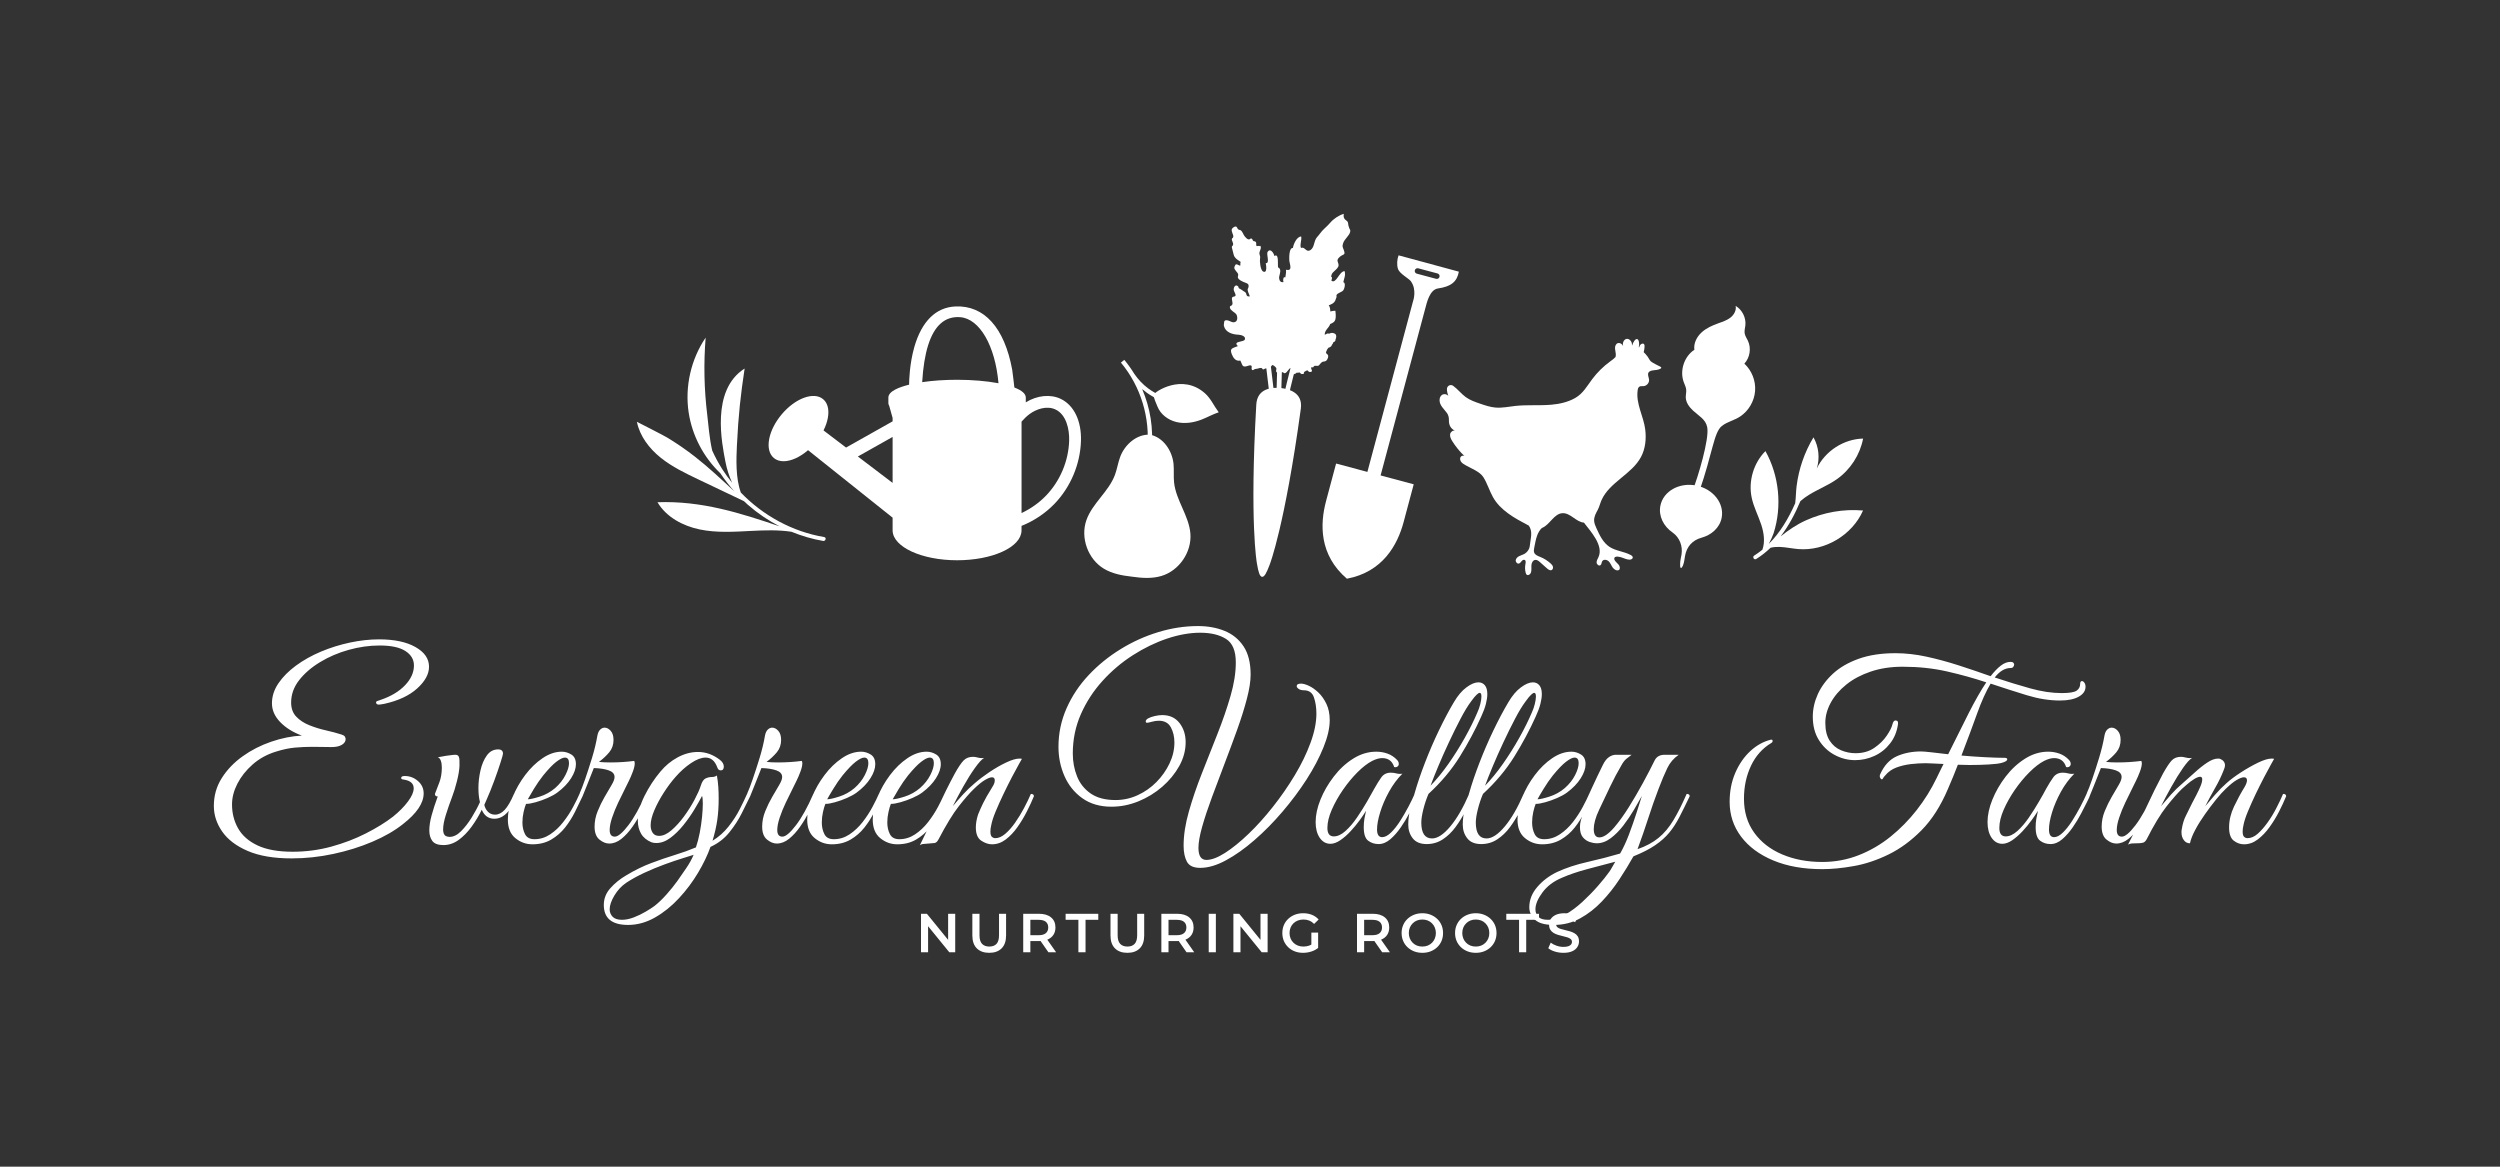
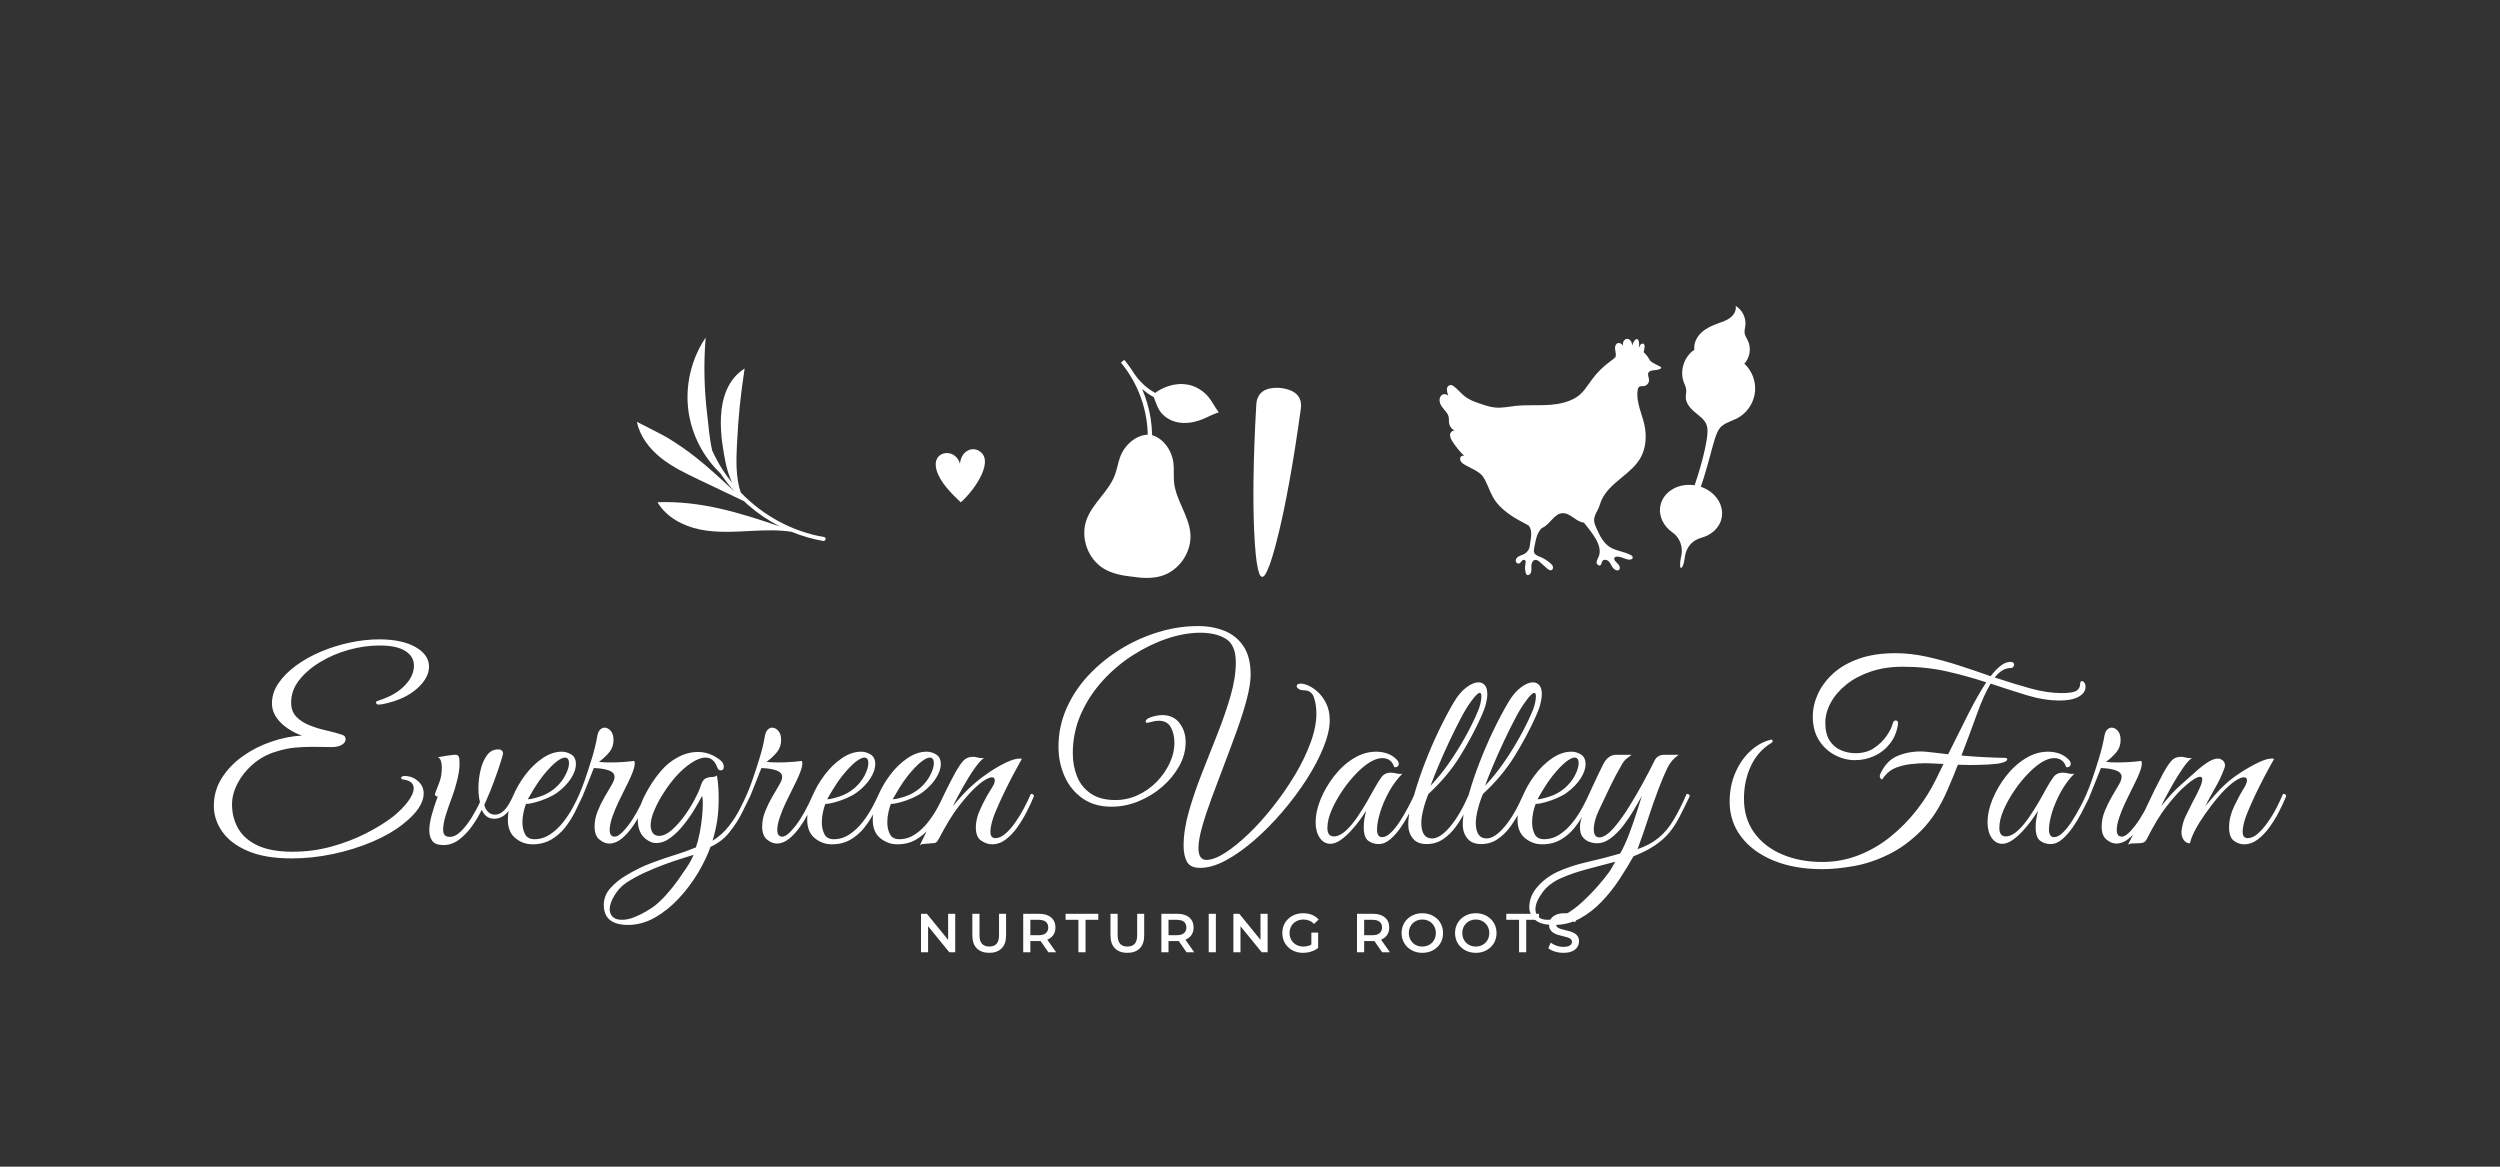
<svg xmlns="http://www.w3.org/2000/svg" viewBox="-45 173.226 818.35 381.897">
  <rect x="-45" y="173.226" width="818.35" height="381.897" fill="#333333" stroke="none" />
  <svg version="1.1" id="layers" x="163.482" y="243.226" viewBox="184.5 1811 4631.3 1378.1" xml:space="preserve" height="119.438" width="401.387" preserveAspectRatio="xMinYMin" enable-background="new 0 0 5000 5000" style="overflow: visible;">
    <path class="st0" d="M4050.2,2388.4c-6.3-3.2-31.6-15.4-36.4-20.4c-5-5.2-7.8-12-11.9-17.8c-4.3-6.1-9.7-11.5-14.9-16.9   c1.6-5.3,2.6-10.8,3-16.4c0.3-3.9,1.2-10-1.4-13.4c-3.9-5.2-12.7-1.3-15.8,4.5c-1.3,2.4-2.2,5.1-3.1,7.7c-0.5-0.4-0.8-1-1.2-1.5   c1.6-7.3,1.8-14.8,0-22.1c-0.8-3.2-2.3-6.8-5.5-7.9c-4.1-1.4-8.1,2.2-10.7,5.7c-4,5.5-6.9,11.8-8.9,18.3c-0.2-0.1-0.3-0.2-0.5-0.3   c0-3.4-0.2-6.7-1.1-10c-2.5-8.6-10.9-16.2-19.7-14.5c-8,1.5-13.1,9.9-13.6,18c-0.2,3.4,0.3,6.7,1.1,10c-0.8-1.7-1.5-3.6-2.6-5.1   c-4-5.3-11.1-9-17.5-7c-7.3,2.3-10.8,10.9-10.7,18.6c0.1,7.7,2.6,15.1,3,22.8c0.2,3.8-0.3,7.6-1.2,11.3   c-6.1,6.3-13.2,11.5-20.3,16.6c-25.7,18.7-48.6,41.3-67.7,66.8c-20.2,27-34.6,54.4-64.9,71.5c-27.1,15.3-58.4,22.3-89.3,25   c-45.2,4-90.9-0.3-136.1,4.6c-25.2,2.8-50.4,8.4-75.6,6.1c-19.5-1.7-38.2-8.1-56.7-14.4c-19.3-6.6-38.9-13.3-55.3-25.3   c-17-12.4-30.5-30.4-47.3-42.4c-10.1-7.2-23.9,0.4-23.5,12.8c0.3,8.9,2.2,17.6,5.3,25.9c-4.6-7.6-17.4-9.6-24.8-3.7   c-8.6,6.9-10.1,19.9-6.6,30.3c3.5,10.4,11,19,18.1,27.4c2.8,3.3,5.6,6.6,8.1,10.1c5.4,7.6,7.7,16.8,7.4,26.1   c-0.7,20.8,7.9,33.4,22.3,40.3c-7.4-1.7-16.2,5.2-17.7,13.3c-1.6,9.4,3.2,18.6,8.2,26.7c12.8,20.5,28.3,39.5,45.9,56.1   c-4.5-3.1-11.9-1.1-14.7,3.8c-3.3,5.6-1.6,13.1,2.4,18.3c3.9,5.2,9.7,8.6,15.4,11.9c21.6,12.6,55.1,24.5,68.5,46   c14.6,23.5,22.3,50,35.6,74.2c27.9,50.8,82.2,80.4,133.5,107.3c0.7,0.4,1.4,0.7,2.1,1c7.4,9.8,10,22.7,9.3,35.1   c-0.7,13.8-4,27.9-5.3,41.5c-1.3,13-10.1,25-21.6,31.1c-6.1,3.2-12.8,4.8-18.9,8c-6.1,3.2-11.7,8.4-12.6,15.2   c-0.8,6.8,5.4,14.3,12,12.6c4.5-1.1,7.1-5.5,10.1-9c2.9-3.5,7.8-6.7,11.8-4.6c4.8,2.5,3.8,9.5,2.8,14.8c-2.2,10.7-2,21.8,0.5,32.4   c0.8,3.5,2.1,7.3,5.2,9.1c5.5,3.2,12.5-2.2,14.8-8.2c3.3-8.6,1.3-18.2,1.9-27.4c0.5-9.2,5.3-19.7,14.5-20.9   c6.9-0.8,13.1,4.1,18.3,8.8c8.7,7.8,17.5,15.6,26.2,23.4c5,4.4,11.8,9.2,17.7,6.1c4.5-2.3,6-8.4,4.5-13.2s-5.2-8.7-8.9-12   c-11.4-10.2-24.5-18.5-38.7-24.2c-8.9-3.6-19.2-7.2-22.9-16.1c-2.4-5.8-1.2-12.3,0-18.4c3.2-15.6,5.8-32.8,11.5-47.7   c3-7.9,11.5-24.7,19.7-28.2c28-12.1,43.6-52.8,75.1-54.9c30.1-2,51.9,33.5,81.4,35.6c24.7,32.5,75.3,86.2,55,130.4   c-3,6.6-7.4,13.1-7.1,20.3c0.3,7.2,8.7,14.3,14.6,10.1c4.6-3.3,3.8-10.4,6.8-15.2c4.9-7.9,17.7-5.9,24.4,0.7   c6.6,6.6,9.7,15.9,15.1,23.5c5.4,7.6,15.7,13.6,23.9,9c5.2-5.2,2.9-14.3-1.7-20c-4.4-5.6-20.3-17.1-15.7-26   c4-7.8,21.1-3.3,27.3-1.2c9.6,3.2,18.9,7.9,29.1,8.3c5.7,0.2,12.8-2.6,12.8-8.3c0-4.2-4-7.2-7.7-9.2c-25.3-13.7-56.3-15.1-80.4-31   c-24-15.9-37-43.5-48.9-69.7c-4.1-9-8.2-18.2-8.9-28c-1.1-15.7,6.5-28.5,13.6-41.8c6.1-11.5,9-24.9,14.4-37.1   c30.3-67.8,114.4-97.4,149.2-163.1c16.6-31.3,20.1-68.3,15.8-103.4c-6.3-50.7-35.9-96.6-28.6-148.4c0.7-5.1,2.2-10.7,6.5-13.4   c4.5-2.8,10.4-1.5,15.7-1.9c11-0.9,20.6-10.9,20.9-21.9c0.2-7.7-3.8-14.9-3.9-22.6c-0.1-10.3,9.4-14,18.1-15.1   c9.9-1.2,20-1.4,28.9-6.4C4054.7,2393.3,4054.2,2390.4,4050.2,2388.4z M3573.3,3102.7c0,0.1-0.1,0.1-0.2,0.1   C3573.2,3102.7,3573.2,3102.7,3573.3,3102.7z" style="fill: #ffffff;" />
-     <path class="st1" d="M3061.3,1967.7c-5.5,14.4-7.4,35.5-2.2,51.5c5.7,17.3,40.9,36.3,47.8,45.3c25.2,33.2,8.9,77.1,8.9,77.1   l-172.3,644.1l-118.2-31.6l-28.7,107.2l-8.2,30.8l-1,3.9c-23.3,87.2-26.1,203.3,78.7,293.1l0,0c135.6-25.6,191.2-127.5,214.5-214.7   l1-3.9l8.2-30.8l28.7-107.2l-125.1-33.5l168.8-630.9c5.6-20.7,16.2-70.7,48-75.3c50.6-7.2,72-26.3,78.8-63.4L3061.3,1967.7z    M3215.9,2049c-1.5,5.6-7.2,8.9-12.8,7.4l-2.6-0.7l-67.8-18.1l-2.6-0.7c-5.6-1.5-8.9-7.2-7.4-12.8c1.5-5.6,7.2-8.9,12.8-7.4   l2.6,0.7l67.8,18.1l2.6,0.7C3214.1,2037.7,3217.4,2043.4,3215.9,2049z" style="fill: #ffffff;" />
    <path class="st2" d="M892,3031.8c-119.8-20.2-230.8-81-314.9-168c-20.2-55.4-17.2-128.2-14.9-176.8   c5.6-117.7,14.3-192.9,29.2-291.8c-129,81.8-85.1,285.8-72.6,351.7c5.2,27.5,13.8,54.6,25.5,80c-12.8-15.7-24.7-32-35.7-49   c-15.1-23.3-28.3-47.8-39.7-73.1c-10.8-47.2-14.3-97.7-18.7-134.6c-11.8-96.7-13.9-194.6-6-291.7c-55.5,81.9-78.9,184.9-64.2,282.7   c13.1,87,56.2,169,119.7,229.7c16.1,24.2,34,47.2,53.4,68.8c-48.7-45.1-97.2-90.9-149.5-131.7c-34.1-26.6-69.8-51.1-106.9-73.3   c-14.4-8.6-112.2-58.3-112.2-58.3c10.9,54.2,46.7,100.9,89.8,135.6c43.1,34.6,93.6,58.8,143.5,82.6c57,27.2,114.1,54.4,171.1,81.6   c1.8,1.7,3.6,3.4,5.5,5c6.3,6.5,10.9,10,10.9,10c36,31.3,75.8,58.3,118.3,80.1c-150.6-50.9-294.8-97-461.3-91.1   c33.1,56.2,96,89.7,159.9,102.9s130,8.7,195.2,5.4c50.3-2.6,101.4-4.2,151,3.3c38.6,15.8,78.6,27.6,119.7,34.6   C897.4,3047.9,901.5,3033.4,892,3031.8z" style="fill: #ffffff;" />
-     <path class="st2" d="M4599.9,2968.6c-35.5,15.9-66.2,37.3-95.6,60.6c30.9-40.2,54.9-86.1,74.7-133.2c10.3-9,21.3-16.9,31.5-23.2   c34.4-21.4,72.8-36.1,105.9-59.4c51.2-35.9,87.6-92.2,99.4-153.6c-73.1,1.6-143.5,47.1-175,113.1c12.2-38.7,7.6-82.4-12.4-117.7   c-33.9,56-55.7,119.3-63.8,184.2c-2.6,20.3-2.5,43-5.3,64.7c-24.8,56.4-56.4,110.5-99.8,153.5c7.7-14,15.7-32.3,18.5-41.1   c32.2-101.6,20.7-216.3-31.1-309.4c-45,45.2-65.2,113.7-51.9,176.1c7.6,35.6,25.1,68.3,36.4,102.9c9.8,30.1,14.5,64.1,4,93.4   c-9.8,7.9-20,15.3-30.9,22.1c-8.2,5.1-0.7,18.1,7.6,13c19.9-12.4,37.8-26.7,54.2-42.5c11.2-2.7,22.9-3.5,34.4-3.1   c23.4,0.8,46.4,6.2,69.8,8.1c101,8.6,204.3-52.8,245-145.6C4741.9,2924.9,4667.1,2938.4,4599.9,2968.6z" style="fill: #ffffff;" />
-     <path class="st3" d="M1785.8,2510.1c-38.9-18.9-89.5-13.7-132.5,12.8v-18c0-14.2-14.5-27-43.1-38c0,0-6.9-60.2-8.3-67.8    c-29.5-158.5-105.7-243.1-214.4-238.3c-73.8,3.2-127.4,56.2-155.2,153.2c-18.1,63.4-19.6,126.8-19.7,142.2    c-36.5,9-78.3,24.5-78.3,48.7v22.4h0.1c0.3,3.1,1.4,6.1,3.1,9l12.8,45.7v12.7l-175.8,99l-83.8-63.7c-0.2-0.6-0.7-1-1.2-1.4    c7.7-15.4,13.2-31,16-46c1.5-7.8,2.2-15.1,2.2-22.1c0-21.4-6.9-38.6-20-49.6c-35.2-29.4-105.5-3.4-156.7,57.9    c-24.5,29.3-41.2,62.3-46.9,92.9c-6,31.6,0.4,57,17.8,71.6c9.8,8.2,22.4,12.1,36.5,12.1c27.8,0,61.6-15,92.5-41.8l319.4,254.9    v47.7l0,0v2l0,0c2.4,61.6,110.7,111.2,243.4,111.2c64.5,0,125.2-11.5,171-32.3c45.7-20.8,71.4-48.8,72.5-78.9l0,0v-18.6    c47-18.9,90.1-47.5,125.1-84c60.4-62.9,96.6-149.1,99.4-236.3C1864.2,2594,1835.8,2534.4,1785.8,2510.1z M1150.3,2827.2    l-131.2-99.7l131.2-73.9V2827.2z M1262,2446.7c6.6-112.1,30.2-186.8,70.4-222.1c20.1-17.7,44.8-25.5,73.3-23.3    c73.2,5.6,132.2,107.9,144.5,249.5c-44.7-8.5-99.9-13.1-156.3-13.1C1347.3,2437.7,1301.8,2440.8,1262,2446.7z M1817.1,2668.1    c-2.4,76.3-34.1,151.6-86.9,206.7c-26.5,27.6-58.2,50-92.9,66.3v-345.4c9.4-10.7,19.5-20.6,30.8-28.9    c24.3-17.8,64.5-32.9,98.1-16.5C1805.9,2569.6,1818.5,2623.8,1817.1,2668.1z" style="fill: #ffffff;" />
-     <path class="st4" d="M1407.7,2900.6c57.8-51.2,132.2-165.2,64.2-196.9c-25.7-12-63.1,5.1-67.2,51.5c-8.9-33.6-39.3-45.9-62.7-38.9    c-20.4,6.1-35.5,26.9-26.1,61.2C1328.6,2824,1372.9,2868.1,1407.7,2900.6L1407.7,2900.6z" style="fill: #ffffff;" />
+     <path class="st4" d="M1407.7,2900.6c57.8-51.2,132.2-165.2,64.2-196.9c-25.7-12-63.1,5.1-67.2,51.5c-8.9-33.6-39.3-45.9-62.7-38.9    c-20.4,6.1-35.5,26.9-26.1,61.2C1328.6,2824,1372.9,2868.1,1407.7,2900.6z" style="fill: #ffffff;" />
    <path class="st5" d="M2025.3,2362.4c14.1,17,26.9,34.9,38.3,53.7l0.1-0.1c27.8,41.1,69,72.3,116,88l-5.2,15.5    c-30.1-10-57.8-26.1-81.7-46.7c30.5,70.8,43.3,149.1,35.4,226.5l-16.3-1.6c11.8-116.5-24.4-234.9-99.3-324.9L2025.3,2362.4z" style="fill: #ffffff;" />
    <path class="st6" d="M2275,3018.5c-5.5-67.6-54.5-125.4-61.6-192.8c-2.5-23.4,0.2-47.1-2.1-70.5c-5.1-50.1-39-100.1-88.4-110.1    l0,0c0,0,0,0-0.1,0c0,0,0,0-0.1,0l0,0c-50.3-2.7-95.7,37.2-113.1,84.4c-8.1,22.1-11.5,45.7-19.7,67.8    c-23.8,63.5-85.7,107.2-107.9,171.2c-22.9,66.1,6,146.3,65.8,182.5c32,19.3,69.3,26.2,106.8,30.4c37.3,5.4,75.2,8,111-2.7    C2232.6,3158.7,2280.7,3088.3,2275,3018.5z" style="fill: #ffffff;" />
    <path class="st2" d="M2150.4,2538.3c11.6,30,40.4,51.4,71.7,59s64.6,2.5,94.6-9c22.1-8.5,42.8-20.4,65.3-27.8    c-17.8-23.5-29.7-51.8-51.7-71.5c-86.7-77.2-191.2-4.9-194.1,5C2134,2501.9,2147.4,2530.5,2150.4,2538.3z" style="fill: #ffffff;" />
    <path class="st2" d="M4173.5,2554.1c-14.3-13.3-27-30.4-27.5-49.9c-0.2-9.7,2.6-19.5,1.7-29.2c-1-9.8-5.8-18.8-9.2-28    c-16.2-43.5,1.3-97.1,40-122.7c-3.3-24.1,8.9-48.4,26.8-65c17.8-16.6,40.7-26.6,63.6-34.9c16-5.8,32.6-11.1,45.9-21.5    s23.1-27.6,19.6-44.2c24.9,14.8,39.9,44.8,36.7,73.7c-1.1,10.1-4.3,20.2-2.6,30.2c1.7,10,7.9,18.6,12.2,27.7    c13.3,28,7.7,63.9-13.4,86.5c28.2,26.1,43.6,65.3,40.5,103.6c-3,38.3-24.3,74.7-56.3,96c-21.8,14.6-48.5,19.5-69.1,35.8    c-30.7,24.2-34.7,102.5-86.7,251.5c-9.1-4.4-13-7.8-22.1-12.2c17.1-42.6,62.1-189.9,53.5-234.4    C4221.3,2586.8,4195.4,2574.6,4173.5,2554.1z" style="fill: #ffffff;" />
    <path class="st7" d="M4281.5,2959.6c11-54.8-31.8-109.6-95.7-122.4c-63.9-12.8-124.6,21.1-135.6,75.9c-7.8,39,11.6,78,46.5,101.9    c26.4,18.7,38.3,51.2,33.3,82.9c-1.3,8.4-3.8,16.6-4.6,25.1s-2.5,30.9,5,24.5c8.3-9.4,10.2-27.8,12.5-42.5    c6-37.2,28.4-61.5,63-70.9C4242.1,3024.2,4273.8,2997.6,4281.5,2959.6z" style="fill: #ffffff;" />
-     <path class="st2" d="M2824.6,2281.3c2.1-6.2,2.4-14.2-4.2-17.8c-4.9-2.7-11.1-3.7-16.4-1.9c-1.8,0.6-3.4,1.3-5,2.1    c-6.6-2.6-9.3,0.7-16.5,4.2c-0.1-2.3,0-4.4,0.4-6.4l-0.1,0.1c0.4-1.7,1-3.3,1.4-4.5c1.4-3.7,3.7-7,6.1-10.2    c4.8-6.3,10.4-12.1,12.8-19.8c9.7-4.1,18.5-7.5,20.4-21.9c1-7.2,0.3-20.5-0.8-28.1c-6.8-0.3-13,1.3-19.2,2.6    c-0.3-8.6-1.5-18-6-23.4c4.7-1.7,9.6-3.3,14-6.2c12.5-8.3,10.8-14.2,15.3-24.2c1.2-2.8-1.3-5.4,0.4-8.5    c4.3-8.2,19.9-10.4,25.3-17.8c4.9-6.6,10-28.4,0.1-30.6c2.9-14.4,9.5-26.3,4.8-41.7c-20.6,0.7-31.5,49.6-49.8,36.2    c1.1-4.9,3.2-10.6,2-15.3c-1.1,1.1-2.3,2.1-3.5,3c2.1-14,2.9-14.9,13.2-24.6c5.7-5.4,15-12.8,15.3-21.1c0.5-11.6-9.5-16.8,0.4-28    c15.9-17.9,28.7-6.1,18.4-32.5c-3.9-10.1-5.2-10.8-1.7-22.6c4.8-16.4,23.9-28.6,26.9-43.9c1.5-7.7-2.1-8.8-3.6-13.7    c-0.3-0.9-2.2-6.5-3.1-9.3c-1.4-4.5-0.4-9.2-2.6-13.7c-2.6-5.2-9.5-7.4-12.4-12.3c-3.7-6.2-3.8-11.3-2.4-18.5    c-18.7,5.2-39,18.9-51.3,33.5c-13.9,16.4-28.4,25.7-39.5,41.9c-6.9,10.1-12.9,12.9-17.3,24.4c-4.7,12.1-5.7,28.2-17.1,36.3    c-17.9,12.6-21.3-14.5-36.7-7c-5.3-14.3,3.8-29.6,0.8-43.7c-17.2,1.1-28.9,28.8-31.3,43.6c-14.7-2.1-14.2,38.3-13.5,46.8    c1.2,15,14.3,41.5-12.5,35.3c0.8,9.6-0.9,19.4-2.5,28.8c-1.6-0.4-3.5-0.5-5.2-0.8c-3.6,6.4-3.6,12.6-1.8,18.7    c-9.3,1.7-15.2-3.2-16.4-13.7c-1.3-11.2,7.3-23.1,3.1-34.9c-1.7-4.9-6.6-5.7-7.2-7.8c-2-6.4,4.4-55.5-13.7-41.9    c-2.3-11.2-15.6-31.8-25.7-15.7c-5.8,9.3,9.9,44-7.1,42.4c1.4,6.2,6.9,39.7-9.7,31.7c-10.7-5.2-13.6-39.1-11.9-48.6    c1.2-6.9,0.3-9.5-1.5-15.1c-3.2-9.8,3.1-15.8,4.5-24.7c0.5-3.4-0.6-12.1-5.4-7.4c-3.2-2.7-8.7,0.8-10.2-0.5    c-4.4-3.6,1.4-12.9-5-16.7c-4.3-2.6-5.2,0-8.6-3.4c-2.7-2.6-2.2-8.6-7.8-8.3c-4.4,0.2-3.7,3.9-9,3.4c-5.2-0.6-10-6.1-13.3-9.7    c-5.9-6.4-7.9-14.8-13.2-21.6c-4.5-5.9-7.8-3.2-12.5-6.4c-4.7-3.2-3.6-11-10.8-11.1c-3.7-0.1-11.7,5.6-13.2,8.9    c-4.6,9.7,6.9,21.7,4.9,30.7c-0.9,4-3.4,3.4-4.7,6.1c-2,4.1,0.2,7.2,2.1,12.3c2.9,7.8,2.9,9,0.7,14.1c-0.2,0.5-2.3,1.2-3.1,3.2    c-1,2.6,0.5,7.1,1.1,9.5c1.8,7.2,3.7,15.8,5.8,22.7c3.6,11.7,12.7,17.3,21.9,23.2c7.1,4.5,3.3,3.2,3,8c-0.1,2.6,0.4,6.6-0.3,9.4    c-5.2-0.2-11.8-7.2-17-4.7c-1.4,0.7-5.3,8.9-5.5,10.4c-1,10.9,12,17.5,14.5,26.6c1,3.4-1.7,8.4-1.2,11.8    c1.5,9.1,19.2,16.9,27.9,19.8c10.6,3.6,15,7.2,11.8,18.8c-1.4,5.2-3.4,3.4-2.4,10.2c1.1,7.5,6,15.3,7.9,22.9    c-2.3,0.3-4.7,0.5-7.2-0.2c-6.4-1.7-4.9-8.3-7.9-12.9c-2.3-3.6-5.7-4.5-9.2-7c-4.3-3.1-7.6-5.7-11.9-8c-2.4-1.3-2.5-0.1-5-3    c-1.9-2.1-1.5-5.6-3.7-7.5c-9.7-8.1-16.7,4.4-15.8,14.1c0.6,6,9,16.8,6.6,21.9c-2.1,4.5-9.3,2.6-11.9,5.9    c-5.7,7.2,5.3,22-1.4,29.7c-3.6,4.1-9.3,2-7.5,10.3c2.4,10.9,17.8,16,23.8,24.4c2.7,3.8,3.7,9.3,3.8,13.9    c0.4,14.7-11.8,19.9-24.1,13.7c-7.8-3.9-25.4-10.7-25.6,2.9c-0.1,5.5-1.8,8.6-0.6,13.7c5.7,24.1,32.4,32.1,54.1,32.8    c8.6,0.3,30,5.1,24.7,18.5c-4,10.1-47.1,5.2-26.1,24.5c-22.1,8.9-32.2,8.2-22.6,32c5.2,12.8,14.7,26.6,31.8,22.7    c7.9,14,5.6,26.8,24.5,21.2c4.3-1.3,15.1-6.2,17.8-0.7c2,3.9-1.1,9,0.7,12.9c2,4.3,5,2.9,7.9,1c3-2.1,4.9-3,8.6-3.1    c5.1-0.2,7.7-1.6,12.6-2.8c2.9-0.7,6.7-1.3,9.2,0.4c3.4,2.3,1.7,5.6,6.6,4.3c3.5-1,5.7-4,10-3.7c0.1,0,0.2,0.1,0.3,0.1l14,117.2    l17.8-2.1l-14.5-120.9c0.8-1.9,2-3.7,3.9-5.4c0.8-0.7,1.6-1.2,2.4-1.8c1.1,0.7,2.3,1.4,3.5,2c3,1.8,5.7,4,8,6.6    c1.5,1.6,2.8,3.5,3,5.7c0.2,2.5-1.2,4.8-1.3,7.3c-0.2,3.4,1.7,5.6,3.7,7.8l-2.7,98.5l17.9,0.5l2.8-100.6c0.6-0.4,1.3-0.6,2-0.6    c3,0,4.9,3.3,7.8,3.9c2.5,0.6,5-1,6.9-2.7c4.3-4,7.3-9.1,11.3-13.4c1.4-1.5,3.2-2.9,5-4.1c-7.8,30.2-20.3,80-28,117.8l17.5,3.5    c6.1-29.8,15.2-67.2,22.6-96.4v0.1c2.2-2.6,4.3-2,7-3.3c1.6-0.8,2.5-2.9,4.2-3.4c1.6-0.4,2.5,0.4,4.1,0.3c4.7-0.3,4.9-3,8.4,0.3    c3.2,3,3.2,4.6,8.2,4.5c1.8,0,4.8,0.1,6-1.4c0.7-0.9,0.1-3.4,0.5-4.5c0.9-2.2,2.1-2.9,4.2-4c1.4-0.7,7-4.2,8.3-4.1    c2.4,0.2,4.1,4.8,7,5.8c2.1,0.7,7.1,0.8,9.1-0.8c4.6-3.6-1.5-9-1.5-13.5c0.1-3.6,0.1-3.2,4.3-2.8c4.7,0.5,3.5-0.1,5.7-3.3    c2.4-3.5,7-2.7,11.5-2.3c7.1,0.6,8.1-1.5,12.4-7.1c3-3.9,6.2-7.1,11.1-8.7c2.5-0.8,5.1-0.6,7.6-1.2c5.8-1.5,9.2-7.8,10.9-13.3    c2.1-6.7,1.5-10.8-3.9-14.8c-1.2-0.9-1.5-1-2.4-2.1c-0.7-1,0.5-2.1-0.9-2.8c-0.2-0.1-0.4,0-0.6-0.1c2.9-6.8,3.9-11.8,9.8-18.3    c5.3-1.6,10.4-3.7,12.6-9.3c0.2-0.5,0.3-1.1,0.3-1.6c2.6-2.3,4.4-4.9,5.1-9.2c2.8-1.7,6-3.1,7.6-5.7c1.3-2,0.6-2.1,0.7-3.7    C2823.5,2285.3,2823.9,2283.4,2824.6,2281.3z" style="fill: #ffffff;" />
    <path class="st8" d="M2614.9,2468.6c-29.9-2.3-87.4-0.3-91,62.9c-25.6,447.5,2.2,598.9,2.2,598.9c6.1,36.6,11,50,19.6,51.7    c8.7,0,16.2-12.3,29.2-47.1c0,0,56.4-143.6,117.2-587.8C2700.8,2484.6,2644.7,2472,2614.9,2468.6z" style="fill: #ffffff;" />
  </svg>
  <svg y="472.163" viewBox="1.69 4.64 215.39 12.96" x="256.48" height="12.96" width="215.39" style="overflow: visible;">
    <g fill="#fff" style="">
      <path d="M4.01 17.42L1.69 17.42L1.69 4.82L3.62 4.82L11.52 14.53L10.57 14.53L10.57 4.82L12.89 4.82L12.89 17.42L10.96 17.42L3.06 7.72L4.01 7.72L4.01 17.42ZM24.03 17.60L24.03 17.60Q21.44 17.60 19.97 16.15Q18.50 14.69 18.50 11.93L18.50 11.93L18.50 4.82L20.84 4.82L20.84 11.84Q20.84 13.79 21.68 14.67Q22.52 15.55 24.05 15.55L24.05 15.55Q25.58 15.55 26.41 14.67Q27.23 13.79 27.23 11.84L27.23 11.84L27.23 4.82L29.54 4.82L29.54 11.93Q29.54 14.69 28.07 16.15Q26.60 17.60 24.03 17.60ZM37.49 17.42L35.15 17.42L35.15 4.82L40.32 4.82Q42.84 4.82 44.27 6.01Q45.70 7.20 45.70 9.31L45.70 9.31Q45.70 10.69 45.05 11.69Q44.41 12.69 43.21 13.22Q42.01 13.75 40.34 13.75L40.34 13.75L36.45 13.75L37.49 12.69L37.49 17.42ZM45.92 17.42L43.40 17.42L40.21 12.85L42.71 12.85L45.92 17.42ZM37.49 5.65L37.49 12.94L36.45 11.83L40.23 11.83Q41.78 11.83 42.56 11.16Q43.34 10.49 43.34 9.31L43.34 9.31Q43.34 8.10 42.56 7.45Q41.78 6.80 40.23 6.80L40.23 6.80L36.45 6.80L37.49 5.65ZM55.55 17.42L53.21 17.42L53.21 6.80L49.03 6.80L49.03 4.82L59.72 4.82L59.72 6.80L55.55 6.80L55.55 17.42ZM69.25 17.60L69.25 17.60Q66.65 17.60 65.19 16.15Q63.72 14.69 63.72 11.93L63.72 11.93L63.72 4.82L66.06 4.82L66.06 11.84Q66.06 13.79 66.90 14.67Q67.73 15.55 69.26 15.55L69.26 15.55Q70.79 15.55 71.62 14.67Q72.45 13.79 72.45 11.84L72.45 11.84L72.45 4.82L74.75 4.82L74.75 11.93Q74.75 14.69 73.29 16.15Q71.82 17.60 69.25 17.60ZM82.71 17.42L80.37 17.42L80.37 4.82L85.54 4.82Q88.06 4.82 89.49 6.01Q90.92 7.20 90.92 9.31L90.92 9.31Q90.92 10.69 90.27 11.69Q89.62 12.69 88.43 13.22Q87.23 13.75 85.55 13.75L85.55 13.75L81.67 13.75L82.71 12.69L82.71 17.42ZM91.13 17.42L88.61 17.42L85.43 12.85L87.93 12.85L91.13 17.42ZM82.71 5.65L82.71 12.94L81.67 11.83L85.45 11.83Q86.99 11.83 87.78 11.16Q88.56 10.49 88.56 9.31L88.56 9.31Q88.56 8.10 87.78 7.45Q86.99 6.80 85.45 6.80L85.45 6.80L81.67 6.80L82.71 5.65ZM98.21 17.42L95.87 17.42L95.87 4.82L98.21 4.82L98.21 17.42ZM106.27 17.42L103.95 17.42L103.95 4.82L105.88 4.82L113.78 14.53L112.82 14.53L112.82 4.82L115.15 4.82L115.15 17.42L113.22 17.42L105.32 7.72L106.27 7.72L106.27 17.42ZM126.76 17.60L126.76 17.60Q125.28 17.60 124.05 17.13Q122.81 16.65 121.90 15.78Q120.98 14.90 120.47 13.72Q119.97 12.53 119.97 11.12L119.97 11.12Q119.97 9.72 120.47 8.53Q120.98 7.34 121.91 6.47Q122.83 5.60 124.07 5.12Q125.32 4.64 126.79 4.64L126.79 4.64Q128.39 4.64 129.68 5.17Q130.97 5.69 131.85 6.70L131.85 6.70L130.37 8.14Q129.64 7.40 128.78 7.05Q127.93 6.70 126.90 6.70L126.90 6.70Q125.91 6.70 125.06 7.02Q124.22 7.34 123.61 7.94Q122.99 8.53 122.66 9.34Q122.33 10.15 122.33 11.12L122.33 11.12Q122.33 12.08 122.66 12.89Q122.99 13.70 123.61 14.30Q124.22 14.90 125.05 15.23Q125.87 15.55 126.88 15.55L126.88 15.55Q127.82 15.55 128.69 15.26Q129.56 14.96 130.36 14.26L130.36 14.26L131.69 16.00Q130.70 16.79 129.39 17.20Q128.09 17.60 126.76 17.60ZM131.69 10.98L131.69 16.00L129.47 15.70L129.47 10.98L131.69 10.98ZM146.75 17.42L144.41 17.42L144.41 4.82L149.58 4.82Q152.10 4.82 153.53 6.01Q154.96 7.20 154.96 9.31L154.96 9.31Q154.96 10.69 154.31 11.69Q153.67 12.69 152.47 13.22Q151.27 13.75 149.60 13.75L149.60 13.75L145.71 13.75L146.75 12.69L146.75 17.42ZM155.18 17.42L152.66 17.42L149.47 12.85L151.97 12.85L155.18 17.42ZM146.75 5.65L146.75 12.94L145.71 11.83L149.49 11.83Q151.04 11.83 151.82 11.16Q152.60 10.49 152.60 9.31L152.60 9.31Q152.60 8.10 151.82 7.45Q151.04 6.80 149.49 6.80L149.49 6.80L145.71 6.80L146.75 5.65ZM165.82 17.60L165.82 17.60Q164.34 17.60 163.10 17.12Q161.86 16.63 160.94 15.76Q160.02 14.89 159.52 13.71Q159.01 12.53 159.01 11.12L159.01 11.12Q159.01 9.72 159.52 8.54Q160.02 7.36 160.94 6.49Q161.86 5.62 163.10 5.13Q164.34 4.64 165.80 4.64L165.80 4.64Q167.27 4.64 168.51 5.13Q169.74 5.62 170.66 6.49Q171.58 7.36 172.08 8.54Q172.58 9.72 172.58 11.12L172.58 11.12Q172.58 12.53 172.08 13.72Q171.58 14.90 170.66 15.77Q169.74 16.63 168.51 17.12Q167.27 17.60 165.82 17.60ZM165.80 15.55L165.80 15.55Q166.75 15.55 167.56 15.23Q168.37 14.90 168.97 14.30Q169.56 13.70 169.89 12.90Q170.23 12.10 170.23 11.12L170.23 11.12Q170.23 10.15 169.89 9.35Q169.56 8.55 168.97 7.95Q168.37 7.34 167.56 7.02Q166.75 6.70 165.80 6.70L165.80 6.70Q164.84 6.70 164.04 7.02Q163.24 7.34 162.64 7.95Q162.04 8.55 161.70 9.35Q161.37 10.15 161.37 11.12L161.37 11.12Q161.37 12.08 161.70 12.89Q162.04 13.70 162.63 14.30Q163.22 14.90 164.03 15.23Q164.84 15.55 165.80 15.55ZM183.31 17.60L183.31 17.60Q181.84 17.60 180.59 17.12Q179.35 16.63 178.43 15.76Q177.52 14.89 177.01 13.71Q176.51 12.53 176.51 11.12L176.51 11.12Q176.51 9.72 177.01 8.54Q177.52 7.36 178.43 6.49Q179.35 5.62 180.59 5.13Q181.84 4.64 183.29 4.64L183.29 4.64Q184.77 4.64 186.00 5.13Q187.24 5.62 188.15 6.49Q189.07 7.36 189.58 8.54Q190.08 9.72 190.08 11.12L190.08 11.12Q190.08 12.53 189.58 13.72Q189.07 14.90 188.15 15.77Q187.24 16.63 186.00 17.12Q184.77 17.60 183.31 17.60ZM183.29 15.55L183.29 15.55Q184.25 15.55 185.06 15.23Q185.87 14.90 186.46 14.30Q187.06 13.70 187.39 12.90Q187.72 12.10 187.72 11.12L187.72 11.12Q187.72 10.15 187.39 9.35Q187.06 8.55 186.46 7.95Q185.87 7.34 185.06 7.02Q184.25 6.70 183.29 6.70L183.29 6.70Q182.34 6.70 181.54 7.02Q180.74 7.34 180.14 7.95Q179.53 8.55 179.20 9.35Q178.87 10.15 178.87 11.12L178.87 11.12Q178.87 12.08 179.20 12.89Q179.53 13.70 180.13 14.30Q180.72 14.90 181.53 15.23Q182.34 15.55 183.29 15.55ZM199.80 17.42L197.46 17.42L197.46 6.80L193.28 6.80L193.28 4.82L203.98 4.82L203.98 6.80L199.80 6.80L199.80 17.42ZM211.99 17.60L211.99 17.60Q210.51 17.60 209.16 17.18Q207.81 16.76 207.02 16.09L207.02 16.09L207.83 14.27Q208.58 14.87 209.70 15.26Q210.82 15.66 211.99 15.66L211.99 15.66Q212.98 15.66 213.59 15.44Q214.20 15.23 214.49 14.86Q214.78 14.49 214.78 14.02L214.78 14.02Q214.78 13.45 214.36 13.10Q213.95 12.74 213.29 12.54Q212.63 12.33 211.83 12.15Q211.03 11.97 210.23 11.73Q209.43 11.48 208.77 11.10Q208.12 10.71 207.70 10.06Q207.29 9.41 207.29 8.41L207.29 8.41Q207.29 7.38 207.84 6.53Q208.39 5.67 209.51 5.16Q210.64 4.64 212.36 4.64L212.36 4.64Q213.50 4.64 214.61 4.93Q215.73 5.22 216.56 5.76L216.56 5.76L215.82 7.58Q214.97 7.07 214.07 6.83Q213.17 6.59 212.35 6.59L212.35 6.59Q211.37 6.59 210.77 6.82Q210.17 7.06 209.89 7.43Q209.61 7.81 209.61 8.30L209.61 8.30Q209.61 8.87 210.02 9.23Q210.42 9.58 211.08 9.77Q211.73 9.97 212.54 10.16Q213.35 10.35 214.16 10.58Q214.96 10.82 215.61 11.20Q216.27 11.57 216.68 12.22Q217.08 12.87 217.08 13.86L217.08 13.86Q217.08 14.87 216.53 15.72Q215.98 16.58 214.85 17.09Q213.71 17.60 211.99 17.60Z" transform="translate(0, 0)" />
    </g>
  </svg>
  <svg y="378.163" viewBox="1.84 0.17 678.35 97.83" x="25" height="97.83" width="678.35" style="overflow: visible;">
    <g fill="#fff" style="">
      <path d="M27.30 76.22L27.30 76.22Q18.59 76.22 12.94 73.79Q7.29 71.36 4.56 67.42Q1.84 63.49 1.84 59.05L1.84 59.05Q1.84 54.02 4.44 49.92Q7.04 45.81 11.27 42.80Q15.49 39.78 20.60 38.03Q25.71 36.27 30.65 36.02L30.65 36.02Q26.30 34.42 23.58 31.62Q20.86 28.81 20.86 25.46L20.86 25.46Q20.86 22.03 22.99 18.89Q25.13 15.75 28.73 13.11Q32.33 10.47 36.89 8.54Q41.46 6.62 46.40 5.57Q51.34 4.52 55.95 4.52L55.95 4.52Q63.40 4.52 67.84 7.04Q72.28 9.55 72.28 13.48L72.28 13.48Q72.28 17.09 68.39 20.60Q64.49 24.12 57.62 25.63L57.62 25.63Q56.28 25.88 55.87 25.88L55.87 25.88Q54.94 25.88 54.94 25.13L54.94 25.13Q54.94 24.88 55.24 24.75Q55.53 24.62 56.54 24.29L56.54 24.29Q61.48 22.61 64.41 19.56Q67.34 16.50 67.34 13.07L67.34 13.07Q67.34 10.13 64.53 8.33Q61.73 6.53 56.12 6.53L56.12 6.53Q51.09 6.53 45.98 7.96Q40.87 9.38 36.60 11.98Q32.33 14.57 29.73 17.92Q27.14 21.27 27.14 25.21L27.14 25.21Q27.14 28.06 28.81 29.82Q30.49 31.58 33.08 32.62Q35.68 33.67 38.49 34.30Q41.29 34.93 43.64 35.68L43.64 35.68Q44.47 35.93 44.73 36.35Q44.98 36.77 44.98 37.19L44.98 37.19Q44.98 38.28 43.76 39.03Q42.55 39.78 40.37 39.78L40.37 39.78Q39.03 39.78 37.40 39.74Q35.76 39.70 33.92 39.70L33.92 39.70Q31.33 39.70 28.44 39.95Q25.55 40.20 22.11 41.29L22.11 41.29Q17.76 42.63 14.53 45.48Q11.31 48.33 9.55 51.76Q7.79 55.20 7.79 58.55L7.79 58.55Q7.79 62.90 9.80 66.42Q11.81 69.94 16.17 71.99Q20.52 74.04 27.64 74.04L27.64 74.04Q34.17 74.04 40.29 72.37Q46.40 70.69 51.59 68.05Q56.79 65.41 60.47 62.57L60.47 62.57Q63.49 60.14 65.37 57.62Q67.26 55.11 67.26 53.27L67.26 53.27Q67.26 50.92 63.99 50.42L63.99 50.42Q63.15 50.34 63.15 49.92L63.15 49.92Q63.15 49.25 64.33 49.25L64.33 49.25Q66.75 49.25 68.64 50.88Q70.52 52.52 70.52 54.94L70.52 54.94Q70.52 59.72 63.74 65.00L63.74 65.00Q59.63 68.26 53.73 70.77Q47.83 73.29 41.00 74.75Q34.17 76.22 27.30 76.22ZM76.97 71.86L76.97 71.86Q74.38 71.86 73.37 70.52Q72.37 69.18 72.37 67.09L72.37 67.09Q72.37 64.91 73.12 62.15Q73.87 59.38 75.13 55.95L75.13 55.95Q74.21 55.95 74.21 55.11L74.21 55.11Q74.88 53.44 75.67 51.30Q76.47 49.17 76.47 46.48L76.47 46.48Q76.47 45.14 76.13 44.22Q75.80 43.30 75.13 43.13L75.13 43.13Q75.13 43.13 76.01 42.97Q76.89 42.80 77.89 42.63Q78.90 42.46 79.23 42.46L79.23 42.46Q79.74 42.38 80.16 42.34Q80.57 42.30 80.91 42.30L80.91 42.30Q81.75 42.30 82.04 42.97Q82.33 43.64 82.25 45.90L82.25 45.90Q82.17 47.99 81.41 50.97Q80.66 53.94 79.82 56.12L79.82 56.12Q78.73 58.96 77.81 61.90Q76.89 64.83 76.89 66.75L76.89 66.75Q76.89 68.43 77.81 68.93L77.81 68.93Q78.48 69.18 78.98 69.18L78.98 69.18Q80.91 69.18 82.75 67.34Q84.59 65.50 86.23 62.86Q87.86 60.22 88.95 57.79L88.95 57.79Q88.45 55.87 88.45 53.19L88.45 53.19Q88.45 50.34 89.12 47.41Q89.79 44.47 91.21 42.51Q92.63 40.54 94.90 40.54L94.90 40.54Q96.49 40.54 96.49 41.96L96.49 41.96Q96.49 42.30 95.69 44.81Q94.90 47.32 93.64 50.76Q92.38 54.19 90.96 57.37L90.96 57.37Q90.62 58.04 90.37 58.71L90.37 58.71Q90.71 60.14 91.63 61.02Q92.55 61.90 93.89 61.90L93.89 61.90Q95.57 61.90 97.03 60.35Q98.50 58.80 100.09 55.11L100.09 55.11Q101.09 55.11 101.09 55.87L101.09 55.87Q99.75 59.22 97.87 61.23Q95.99 63.24 93.64 63.24L93.64 63.24Q90.79 63.24 89.54 60.30L89.54 60.30Q88.11 63.24 86.19 65.87Q84.26 68.51 81.96 70.19Q79.65 71.86 76.97 71.86ZM106.12 71.61L106.12 71.61Q103.02 71.61 100.55 69.60Q98.08 67.59 98.08 63.49L98.08 63.49Q98.08 60.05 99.63 56.20Q101.18 52.35 103.73 48.96Q106.29 45.56 109.43 43.43Q112.57 41.29 115.75 41.29L115.75 41.29Q117.34 41.29 118.85 42.21Q120.36 43.13 120.36 45.40L120.36 45.40Q120.36 47.49 118.77 50.00Q117.18 52.52 114.24 54.69L114.24 54.69Q112.99 55.61 111.06 56.45Q109.14 57.29 107.21 57.83Q105.28 58.38 104.03 58.38L104.03 58.38Q103.61 59.38 103.23 61.06Q102.85 62.73 102.85 64.49L102.85 64.49Q102.85 66.59 103.69 68.26Q104.53 69.94 106.79 69.94L106.79 69.94Q109.55 69.94 111.94 68.35Q114.33 66.75 116.21 64.33Q118.10 61.90 119.44 59.38Q120.78 56.87 121.53 55.11L121.53 55.11Q122.54 55.11 122.54 55.87L122.54 55.87Q121.45 58.21 120.07 60.97Q118.68 63.74 116.80 66.13Q114.91 68.51 112.28 70.06Q109.64 71.61 106.12 71.61ZM104.61 56.87L104.61 56.87Q105.78 56.87 108.55 55.99Q111.31 55.11 113.57 53.19L113.57 53.19Q115.75 51.26 116.92 48.96Q118.10 46.65 118.10 45.06L118.10 45.06Q118.10 43.22 116.76 43.22L116.76 43.22Q115.75 43.22 113.99 44.56Q112.23 45.90 109.64 49.08L109.64 49.08Q108.05 51.09 106.62 53.44Q105.20 55.78 104.61 56.87ZM121.61 54.86L121.61 54.86Q122.28 53.44 123.37 50.30Q124.46 47.16 125.64 43.30Q126.81 39.45 127.39 36.02L127.39 36.02Q127.65 34.68 128.32 34.05Q128.99 33.42 129.74 33.42L129.74 33.42Q130.83 33.42 131.75 34.47Q132.67 35.51 132.67 37.44L132.67 37.44Q132.67 39.78 131.29 41.46Q129.91 43.13 127.90 44.64L127.90 44.64Q128.73 44.73 129.66 44.77Q130.58 44.81 131.67 44.81L131.67 44.81Q135.60 44.81 139.45 44.31L139.45 44.31Q139.62 44.81 139.62 45.06L139.62 45.06Q139.62 46.15 138.99 47.83Q138.37 49.50 137.70 50.84L137.70 50.84Q137.36 51.59 136.36 53.56Q135.35 55.53 134.18 58.00Q133.01 60.47 132.21 62.86Q131.41 65.25 131.41 66.92L131.41 66.92Q131.41 69.10 133.09 69.10L133.09 69.10Q134.68 69.10 137.53 65.37Q140.38 61.64 143.22 55.11L143.22 55.11Q144.23 55.11 144.23 55.87L144.23 55.87Q143.31 58.13 141.93 60.81Q140.54 63.49 138.87 65.87Q137.19 68.26 135.27 69.81Q133.34 71.36 131.25 71.36L131.25 71.36Q129.66 71.36 128.06 70.06Q126.47 68.76 126.47 65.83L126.47 65.83Q126.47 63.24 127.48 60.77Q128.48 58.29 129.74 56.12Q131.00 53.94 132.00 52.26Q133.01 50.59 133.01 49.58L133.01 49.58Q133.01 48.08 131.12 47.41Q129.24 46.74 126.22 46.65L126.22 46.65Q124.71 50.51 123.96 52.35Q123.21 54.19 122.54 55.87L122.54 55.87Q121.20 55.87 121.61 54.86ZM137.44 98.00L137.44 98.00Q129.49 98.00 129.49 91.46L129.49 91.46Q129.49 88.36 131.67 85.93Q133.84 83.51 136.86 81.75L136.86 81.75Q141.05 79.23 145.07 77.73Q149.09 76.22 152.77 75.09Q156.46 73.96 159.64 72.62L159.64 72.62Q160.39 70.44 160.90 67.80Q161.40 65.16 161.65 62.65L161.65 62.65Q161.90 60.14 161.90 58.29L161.90 58.29Q161.90 56.37 161.65 55.78L161.65 55.78Q160.73 57.54 159.18 60.14Q157.63 62.73 155.58 65.29Q153.53 67.84 151.26 69.52Q149.00 71.19 146.66 71.19L146.66 71.19Q145.82 71.19 145.07 70.94L145.07 70.94Q142.72 69.94 141.67 68.09Q140.63 66.25 140.63 63.91L140.63 63.91Q140.63 60.14 142.81 55.78Q144.98 51.43 148.00 47.83L148.00 47.83Q150.43 44.89 153.69 43.13Q156.96 41.38 160.31 41.38L160.31 41.38Q164.16 41.38 167.51 43.97L167.51 43.97Q168.77 44.98 168.77 46.15L168.77 46.15Q168.77 47.41 167.76 47.41L167.76 47.41Q166.93 47.41 166.59 46.32L166.59 46.32Q165.42 43.22 162.82 43.22L162.82 43.22Q160.73 43.22 158.05 45.02Q155.37 46.82 153.02 49.50L153.02 49.50Q151.01 51.76 149.13 54.69Q147.24 57.62 146.03 60.47Q144.82 63.32 144.82 65.41L144.82 65.41Q144.82 66.84 145.49 67.84Q146.16 68.85 147.58 68.85L147.58 68.85Q149.51 68.85 151.64 67.01Q153.78 65.16 155.75 62.48Q157.71 59.80 159.18 57.04Q160.65 54.27 161.23 52.43L161.23 52.43Q161.82 50.51 162.82 50.04Q163.83 49.58 164.83 49.58Q165.84 49.58 166.51 49.08L166.51 49.08Q166.84 50.92 166.97 52.81Q167.09 54.69 167.09 56.62L167.09 56.62Q167.09 60.47 166.63 63.66Q166.17 66.84 165.08 70.44L165.08 70.44Q168.10 68.60 170.32 65.79Q172.54 62.99 174.00 60.10Q175.47 57.21 176.39 55.11L176.39 55.11Q177.40 55.11 177.40 55.87L177.40 55.87Q176.31 58.13 174.67 61.39Q173.04 64.66 170.57 67.72Q168.10 70.77 164.41 72.45L164.41 72.45Q162.99 76.47 160.35 80.91Q157.71 85.35 154.11 89.24Q150.51 93.14 146.24 95.57Q141.97 98.00 137.44 98.00ZM135.43 96.32L135.43 96.32Q137.28 96.32 139.33 95.52Q141.38 94.73 143.22 93.64Q145.07 92.55 146.07 91.80L146.07 91.80Q148.00 90.29 150.01 88.03Q152.02 85.77 153.53 83.67L153.53 83.67Q154.95 81.66 156.46 79.44Q157.97 77.22 158.89 75.05L158.89 75.05L155.45 76.13Q152.69 76.97 149.38 78.19Q146.07 79.40 142.81 80.91Q139.54 82.42 136.86 84.18L136.86 84.18Q134.51 85.77 132.96 88.36Q131.41 90.96 131.41 92.89L131.41 92.89Q131.41 94.31 132.38 95.32Q133.34 96.32 135.43 96.32ZM176.48 54.86L176.48 54.86Q177.15 53.44 178.23 50.30Q179.32 47.16 180.50 43.30Q181.67 39.45 182.25 36.02L182.25 36.02Q182.51 34.68 183.18 34.05Q183.85 33.42 184.60 33.42L184.60 33.42Q185.69 33.42 186.61 34.47Q187.53 35.51 187.53 37.44L187.53 37.44Q187.53 39.78 186.15 41.46Q184.77 43.13 182.76 44.64L182.76 44.64Q183.59 44.73 184.52 44.77Q185.44 44.81 186.53 44.81L186.53 44.81Q190.46 44.81 194.32 44.31L194.32 44.31Q194.48 44.81 194.48 45.06L194.48 45.06Q194.48 46.15 193.85 47.83Q193.23 49.50 192.56 50.84L192.56 50.84Q192.22 51.59 191.22 53.56Q190.21 55.53 189.04 58.00Q187.87 60.47 187.07 62.86Q186.27 65.25 186.27 66.92L186.27 66.92Q186.27 69.10 187.95 69.10L187.95 69.10Q189.54 69.10 192.39 65.37Q195.24 61.64 198.08 55.11L198.08 55.11Q199.09 55.11 199.09 55.87L199.09 55.87Q198.17 58.13 196.79 60.81Q195.40 63.49 193.73 65.87Q192.05 68.26 190.13 69.81Q188.20 71.36 186.11 71.36L186.11 71.36Q184.52 71.36 182.92 70.06Q181.33 68.76 181.33 65.83L181.33 65.83Q181.33 63.24 182.34 60.77Q183.34 58.29 184.60 56.12Q185.86 53.94 186.86 52.26Q187.87 50.59 187.87 49.58L187.87 49.58Q187.87 48.08 185.98 47.41Q184.10 46.74 181.08 46.65L181.08 46.65Q179.57 50.51 178.82 52.35Q178.07 54.19 177.40 55.87L177.40 55.87Q176.06 55.87 176.48 54.86ZM204.12 71.61L204.12 71.61Q201.02 71.61 198.55 69.60Q196.07 67.59 196.07 63.49L196.07 63.49Q196.07 60.05 197.62 56.20Q199.17 52.35 201.73 48.96Q204.28 45.56 207.42 43.43Q210.56 41.29 213.75 41.29L213.75 41.29Q215.34 41.29 216.85 42.21Q218.35 43.13 218.35 45.40L218.35 45.40Q218.35 47.49 216.76 50.00Q215.17 52.52 212.24 54.69L212.24 54.69Q210.98 55.61 209.06 56.45Q207.13 57.29 205.20 57.83Q203.28 58.38 202.02 58.38L202.02 58.38Q201.60 59.38 201.23 61.06Q200.85 62.73 200.85 64.49L200.85 64.49Q200.85 66.59 201.69 68.26Q202.52 69.94 204.79 69.94L204.79 69.94Q207.55 69.94 209.94 68.35Q212.32 66.75 214.21 64.33Q216.09 61.90 217.43 59.38Q218.77 56.87 219.53 55.11L219.53 55.11Q220.53 55.11 220.53 55.87L220.53 55.87Q219.44 58.21 218.06 60.97Q216.68 63.74 214.79 66.13Q212.91 68.51 210.27 70.06Q207.63 71.61 204.12 71.61ZM202.61 56.87L202.61 56.87Q203.78 56.87 206.54 55.99Q209.31 55.11 211.57 53.19L211.57 53.19Q213.75 51.26 214.92 48.96Q216.09 46.65 216.09 45.06L216.09 45.06Q216.09 43.22 214.75 43.22L214.75 43.22Q213.75 43.22 211.99 44.56Q210.23 45.90 207.63 49.08L207.63 49.08Q206.04 51.09 204.62 53.44Q203.19 55.78 202.61 56.87ZM225.56 71.61L225.56 71.61Q222.46 71.61 219.99 69.60Q217.52 67.59 217.52 63.49L217.52 63.49Q217.52 60.05 219.07 56.20Q220.62 52.35 223.17 48.96Q225.72 45.56 228.87 43.43Q232.01 41.29 235.19 41.29L235.19 41.29Q236.78 41.29 238.29 42.21Q239.80 43.13 239.80 45.40L239.80 45.40Q239.80 47.49 238.20 50.00Q236.61 52.52 233.68 54.69L233.68 54.69Q232.42 55.61 230.50 56.45Q228.57 57.29 226.65 57.83Q224.72 58.38 223.46 58.38L223.46 58.38Q223.04 59.38 222.67 61.06Q222.29 62.73 222.29 64.49L222.29 64.49Q222.29 66.59 223.13 68.26Q223.97 69.94 226.23 69.94L226.23 69.94Q228.99 69.94 231.38 68.35Q233.77 66.75 235.65 64.33Q237.53 61.90 238.87 59.38Q240.21 56.87 240.97 55.11L240.97 55.11Q241.97 55.11 241.97 55.87L241.97 55.87Q240.88 58.21 239.50 60.97Q238.12 63.74 236.24 66.13Q234.35 68.51 231.71 70.06Q229.07 71.61 225.56 71.61ZM224.05 56.87L224.05 56.87Q225.22 56.87 227.99 55.99Q230.75 55.11 233.01 53.19L233.01 53.19Q235.19 51.26 236.36 48.96Q237.53 46.65 237.53 45.06L237.53 45.06Q237.53 43.22 236.19 43.22L236.19 43.22Q235.19 43.22 233.43 44.56Q231.67 45.90 229.07 49.08L229.07 49.08Q227.48 51.09 226.06 53.44Q224.64 55.78 224.05 56.87ZM232.93 71.95L232.93 71.95Q235.94 65.83 238.71 59.84Q241.47 53.86 244.40 48.41L244.40 48.41Q246.08 45.40 247.25 44.18Q248.42 42.97 250.35 42.97L250.35 42.97Q251.02 42.97 251.77 43.18Q252.53 43.39 253.28 43.39L253.28 43.39Q253.78 43.39 254.03 43.30L254.03 43.30Q252.86 43.97 250.98 46.61Q249.09 49.25 247.17 52.68Q245.24 56.12 243.73 59.13L243.73 59.13Q245.32 57.21 247.08 55.28Q248.84 53.35 250.94 51.59L250.94 51.59Q252.95 49.84 255.75 47.95Q258.56 46.07 261.24 44.81Q263.92 43.55 265.51 43.55L265.51 43.55Q266.10 43.55 266.35 43.64L266.35 43.64Q266.35 43.64 265.43 45.27Q264.50 46.90 263.12 49.54Q261.74 52.18 260.32 55.15Q258.89 58.13 257.76 60.85Q256.63 63.57 256.30 65.41L256.30 65.41Q256.04 66.50 256.04 67.42L256.04 67.42Q256.04 68.76 256.55 69.18Q257.05 69.60 257.64 69.60L257.64 69.60Q259.23 69.60 260.90 68.18Q262.58 66.75 264.13 64.53Q265.68 62.32 267.02 59.80Q268.36 57.29 269.28 55.11L269.28 55.11Q270.28 55.11 270.28 55.87L270.28 55.87Q269.36 58.13 267.98 60.85Q266.60 63.57 264.88 66.00Q263.16 68.43 261.07 70.02Q258.98 71.61 256.55 71.61L256.55 71.61Q254.87 71.61 253.07 70.44Q251.27 69.27 251.27 66.08L251.27 66.08Q251.27 65.16 251.44 64.12Q251.61 63.07 252.02 61.81L252.02 61.81Q252.69 60.14 253.62 58.21Q254.54 56.28 256.63 52.93L256.63 52.93Q257.22 52.01 257.34 51.51Q257.47 51.01 257.47 50.67L257.47 50.67Q257.47 49.67 256.55 49.67L256.55 49.67Q255.79 49.67 254.33 50.51Q252.86 51.34 250.68 53.44L250.68 53.44Q248.59 55.45 245.70 59.13Q242.81 62.82 239.04 70.02L239.04 70.02Q238.46 71.11 237.74 71.19Q237.03 71.28 235.78 71.36L235.78 71.36Q234.94 71.44 234.18 71.49Q233.43 71.53 232.93 71.95ZM341.22 16.08L341.22 16.08Q341.22 19.26 340.01 23.91Q338.80 28.56 336.83 34.05Q334.86 39.53 332.68 45.23Q330.50 50.92 328.54 56.24Q326.57 61.56 325.35 65.87Q324.14 70.19 324.14 72.78L324.14 72.78Q324.14 76.72 326.74 76.72L326.74 76.72Q329.25 76.72 332.85 74.42Q336.45 72.11 340.51 68.22Q344.58 64.33 348.51 59.34Q352.45 54.36 355.67 49.00Q358.90 43.64 360.82 38.40Q362.75 33.17 362.75 28.81L362.75 28.81Q362.75 25.88 361.95 23.54Q361.16 21.19 358.65 21.19L358.65 21.19Q357.56 21.19 356.93 20.73Q356.30 20.27 356.30 19.85L356.30 19.85Q356.30 19.01 357.73 19.01L357.73 19.01Q358.73 19.01 360.28 19.72Q361.83 20.44 363.38 21.90Q364.93 23.37 366.02 25.63Q367.11 27.89 367.11 30.99L367.11 30.99Q367.11 34.84 365.05 39.91Q363.00 44.98 359.53 50.38Q356.05 55.78 351.65 60.93Q347.26 66.08 342.48 70.23Q337.71 74.38 333.14 76.85Q328.58 79.32 324.72 79.32L324.72 79.32Q321.46 79.32 320.37 77.31Q319.28 75.30 319.28 72.03L319.28 72.03Q319.28 66.92 321.00 60.89Q322.71 54.86 325.27 48.37Q327.82 41.88 330.38 35.43Q332.93 28.98 334.65 23.03Q336.37 17.09 336.37 12.06L336.37 12.06Q336.37 6.37 333.14 4.36Q329.92 2.35 324.72 2.35L324.72 2.35Q319.62 2.35 313.88 4.27Q308.14 6.20 302.65 9.72Q297.17 13.23 292.73 18.13Q288.29 23.03 285.65 29.02Q283.01 35.01 283.01 41.88L283.01 41.88Q283.01 45.90 284.40 49.37Q285.78 52.85 288.88 54.99Q291.98 57.12 297.00 57.12L297.00 57.12Q300.77 57.12 304.25 55.53Q307.72 53.94 310.40 51.22Q313.08 48.50 314.67 45.14Q316.27 41.79 316.27 38.28L316.27 38.28Q316.27 35.43 315.09 33.29Q313.92 31.16 311.16 31.16L311.16 31.16Q310.07 31.16 308.89 31.49Q307.72 31.83 307.30 31.83L307.30 31.83Q306.88 31.83 306.88 31.33L306.88 31.33Q306.88 31.16 307.05 30.91Q307.22 30.65 307.64 30.40L307.64 30.40Q308.56 29.90 309.90 29.61Q311.24 29.31 312.25 29.31L312.25 29.31Q315.93 29.31 317.94 31.91Q319.95 34.51 319.95 38.19L319.95 38.19Q319.95 42.21 317.86 45.98Q315.76 49.75 312.29 52.77Q308.81 55.78 304.50 57.54Q300.18 59.30 295.66 59.30L295.66 59.30Q290.05 59.30 286.15 56.54Q282.26 53.77 280.29 49.29Q278.32 44.81 278.32 39.70L278.32 39.70Q278.32 33.08 280.96 27.10Q283.60 21.11 288.21 16.21Q292.81 11.31 298.68 7.71Q304.54 4.10 311.03 2.14Q317.52 0.17 323.97 0.17L323.97 0.17Q328.83 0.17 332.72 1.76Q336.62 3.35 338.92 6.83Q341.22 10.30 341.22 16.08ZM383.10 71.53L383.10 71.53Q381.18 71.53 379.71 70.44Q378.25 69.35 378.25 66.00L378.25 66.00Q378.25 64.58 378.45 63.32Q378.66 62.06 379.00 60.64L379.00 60.64Q378.25 61.90 376.91 63.74Q375.57 65.58 373.93 67.34Q372.30 69.10 370.58 70.27Q368.86 71.44 367.36 71.44L367.36 71.44Q365.18 71.44 363.84 69.48Q362.50 67.51 362.50 64.33L362.50 64.33Q362.50 60.89 364.09 56.95Q365.68 53.02 368.45 49.42Q371.21 45.81 374.81 43.55Q378.41 41.29 382.35 41.29L382.35 41.29Q384.28 41.29 386.03 41.92Q387.79 42.55 389.13 43.97L389.13 43.97Q389.72 44.56 389.72 45.31L389.72 45.31Q389.72 45.81 389.30 46.15Q388.88 46.48 388.21 46.32L388.21 46.32Q387.29 43.39 384.28 43.39L384.28 43.39Q382.85 43.39 381.01 44.31L381.01 44.31Q378.75 45.48 376.19 48.03Q373.64 50.59 371.42 53.81Q369.20 57.04 367.78 60.30Q366.35 63.57 366.35 66.25L366.35 66.25Q366.35 69.02 368.45 69.02L368.45 69.02Q370.29 69.02 372.26 67.26Q374.23 65.50 376.03 62.86Q377.83 60.22 379.33 57.62Q380.84 55.03 381.68 53.44L381.68 53.44Q382.94 51.18 384.02 49.67Q385.11 48.16 387.12 48.16L387.12 48.16Q388.04 48.16 388.97 48.41Q389.89 48.66 390.89 48.50L390.89 48.50Q388.38 51.01 386.50 54.44Q384.61 57.88 383.61 61.18Q382.60 64.49 382.60 66.75L382.60 66.75Q382.60 69.27 384.28 69.27L384.28 69.27Q385.62 69.27 387.17 67.76Q388.72 66.25 390.18 63.95Q391.65 61.64 392.90 59.26Q394.16 56.87 394.91 55.11L394.91 55.11Q395.33 55.11 395.62 55.20Q395.92 55.28 395.92 55.87L395.92 55.87Q395.83 56.20 395.62 56.58Q395.42 56.95 395.00 57.88L395.00 57.88Q394.33 59.22 393.15 61.48Q391.98 63.74 390.39 66.04Q388.80 68.35 386.96 69.94Q385.11 71.53 383.10 71.53ZM398.85 71.53L398.85 71.53Q395.75 71.53 394.28 69.64Q392.82 67.76 392.82 65.16L392.82 65.16Q392.82 62.48 393.57 59.63Q394.33 56.79 394.91 54.86L394.91 54.86Q396.25 50.17 398.31 44.85Q400.36 39.53 402.83 34.38Q405.30 29.23 407.73 25.13L407.73 25.13Q409.65 21.86 411.87 20.23Q414.09 18.59 415.77 18.59L415.77 18.59Q417.11 18.59 417.90 19.56Q418.70 20.52 418.70 22.45L418.70 22.45Q418.70 23.79 418.24 25.63Q417.78 27.47 416.69 29.82L416.69 29.82Q413.76 36.35 409.70 42.88Q405.63 49.42 399.44 55.11L399.44 55.11Q398.43 57.46 397.76 60.14Q397.09 62.82 397.09 64.49L397.09 64.49Q397.09 69.69 400.61 69.69L400.61 69.69Q403.29 69.69 406.56 65.79Q409.82 61.90 412.75 55.11L412.75 55.11Q413.09 55.11 413.42 55.24Q413.76 55.36 413.76 55.87L413.76 55.87Q412.84 58.13 411.45 60.85Q410.07 63.57 408.27 66.00Q406.47 68.43 404.13 69.98Q401.78 71.53 398.85 71.53ZM400.11 52.43L400.11 52.43Q403.12 49.33 405.97 45.27Q408.82 41.21 411.29 36.81Q413.76 32.41 415.43 28.48L415.43 28.48Q416.02 27.22 416.40 25.71Q416.77 24.21 416.77 23.20L416.77 23.20Q416.77 22.03 416.19 22.03L416.19 22.03Q415.85 22.03 415.18 22.66Q414.51 23.28 413.42 24.79L413.42 24.79Q411.83 26.89 409.95 30.49Q408.06 34.09 406.14 38.19Q404.21 42.30 402.62 46.11Q401.03 49.92 400.11 52.43ZM416.69 71.53L416.69 71.53Q413.59 71.53 412.13 69.64Q410.66 67.76 410.66 65.16L410.66 65.16Q410.66 62.48 411.41 59.63Q412.17 56.79 412.75 54.86L412.75 54.86Q414.09 50.17 416.15 44.85Q418.20 39.53 420.67 34.38Q423.14 29.23 425.57 25.13L425.57 25.13Q427.49 21.86 429.71 20.23Q431.93 18.59 433.61 18.59L433.61 18.59Q434.95 18.59 435.74 19.56Q436.54 20.52 436.54 22.45L436.54 22.45Q436.54 23.79 436.08 25.63Q435.62 27.47 434.53 29.82L434.53 29.82Q431.60 36.35 427.54 42.88Q423.47 49.42 417.28 55.11L417.28 55.11Q416.27 57.46 415.60 60.14Q414.93 62.82 414.93 64.49L414.93 64.49Q414.93 69.69 418.45 69.69L418.45 69.69Q421.13 69.69 424.40 65.79Q427.66 61.90 430.59 55.11L430.59 55.11Q430.93 55.11 431.26 55.24Q431.60 55.36 431.60 55.87L431.60 55.87Q430.68 58.13 429.30 60.85Q427.91 63.57 426.11 66.00Q424.31 68.43 421.97 69.98Q419.62 71.53 416.69 71.53ZM417.95 52.43L417.95 52.43Q420.96 49.33 423.81 45.27Q426.66 41.21 429.13 36.81Q431.60 32.41 433.27 28.48L433.27 28.48Q433.86 27.22 434.24 25.71Q434.61 24.21 434.61 23.20L434.61 23.20Q434.61 22.03 434.03 22.03L434.03 22.03Q433.69 22.03 433.02 22.66Q432.35 23.28 431.26 24.79L431.26 24.79Q429.67 26.89 427.79 30.49Q425.90 34.09 423.98 38.19Q422.05 42.30 420.46 46.11Q418.87 49.92 417.95 52.43ZM436.62 71.61L436.62 71.61Q433.52 71.61 431.05 69.60Q428.58 67.59 428.58 63.49L428.58 63.49Q428.58 60.05 430.13 56.20Q431.68 52.35 434.24 48.96Q436.79 45.56 439.93 43.43Q443.07 41.29 446.26 41.29L446.26 41.29Q447.85 41.29 449.35 42.21Q450.86 43.13 450.86 45.40L450.86 45.40Q450.86 47.49 449.27 50.00Q447.68 52.52 444.75 54.69L444.75 54.69Q443.49 55.61 441.57 56.45Q439.64 57.29 437.71 57.83Q435.79 58.38 434.53 58.38L434.53 58.38Q434.11 59.38 433.73 61.06Q433.36 62.73 433.36 64.49L433.36 64.49Q433.36 66.59 434.19 68.26Q435.03 69.94 437.29 69.94L437.29 69.94Q440.06 69.94 442.44 68.35Q444.83 66.75 446.72 64.33Q448.60 61.90 449.94 59.38Q451.28 56.87 452.04 55.11L452.04 55.11Q453.04 55.11 453.04 55.87L453.04 55.87Q451.95 58.21 450.57 60.97Q449.19 63.74 447.30 66.13Q445.42 68.51 442.78 70.06Q440.14 71.61 436.62 71.61ZM435.12 56.87L435.12 56.87Q436.29 56.87 439.05 55.99Q441.82 55.11 444.08 53.19L444.08 53.19Q446.26 51.26 447.43 48.96Q448.60 46.65 448.60 45.06L448.60 45.06Q448.60 43.22 447.26 43.22L447.26 43.22Q446.26 43.22 444.50 44.56Q442.74 45.90 440.14 49.08L440.14 49.08Q438.55 51.09 437.13 53.44Q435.70 55.78 435.12 56.87ZM440.48 98.00L440.48 98.00Q436.12 98.00 434.28 96.28Q432.44 94.56 432.44 92.22L432.44 92.22Q432.44 88.61 435.07 85.56Q437.71 82.50 441.57 80.66L441.57 80.66Q445.92 78.65 451.49 77.39Q457.06 76.13 462.17 74.63L462.17 74.63Q463.76 71.86 465.10 68.30Q466.44 64.74 467.53 61.35Q468.62 57.96 469.29 55.78L469.29 55.78Q468.28 57.62 466.73 60.26Q465.18 62.90 463.26 65.41Q461.33 67.93 459.11 69.60Q456.89 71.28 454.46 71.28L454.46 71.28Q453.54 71.28 452.24 70.86Q450.95 70.44 449.98 69.31Q449.02 68.18 449.02 65.92L449.02 65.92Q449.02 63.74 450.36 61.10Q451.70 58.46 453.04 55.87L453.04 55.87Q452.62 55.87 452.33 55.78Q452.04 55.70 452.04 55.11L452.04 55.11Q452.29 54.61 453.04 52.93Q453.79 51.26 454.76 49.25Q455.72 47.24 456.47 45.73L456.47 45.73Q457.40 43.80 458.53 43.05Q459.66 42.30 460.75 42.30L460.75 42.30L465.94 42.30Q465.35 42.80 464.47 43.43Q463.59 44.06 462.84 45.31L462.84 45.31Q460.58 49.17 458.90 52.72Q457.23 56.28 455.30 60.30L455.30 60.30Q454.38 62.23 453.96 63.82Q453.54 65.41 453.54 66.59L453.54 66.59Q453.54 69.35 455.39 69.35L455.39 69.35Q457.40 69.35 460.24 66.08L460.24 66.08Q462.59 63.32 464.98 59.51Q467.36 55.70 469.58 51.64Q471.80 47.57 473.48 44.14L473.48 44.14Q474.40 42.30 476.74 42.30L476.74 42.30L481.35 42.30Q478.92 43.97 477.62 46.65Q476.32 49.33 474.73 53.52L474.73 53.52Q472.97 58.13 471.38 63.07Q469.79 68.01 467.87 73.20L467.87 73.20Q471.97 71.78 474.73 69.52Q477.50 67.26 479.63 63.70Q481.77 60.14 483.95 55.11L483.95 55.11Q484.95 55.11 484.95 55.87L484.95 55.87Q483.11 59.72 481.60 62.65Q480.09 65.58 478.25 67.80Q476.41 70.02 473.64 71.91Q470.88 73.79 466.53 75.55L466.53 75.55Q464.51 79.15 461.96 83.04Q459.41 86.94 456.18 90.33Q452.96 93.72 449.06 95.86Q445.17 98.00 440.48 98.00ZM438.47 96.32L438.47 96.32Q441.23 96.32 444.16 94.65Q447.09 92.97 449.86 90.42Q452.62 87.86 454.92 85.22Q457.23 82.58 458.65 80.57L458.65 80.57Q459.07 79.99 459.57 79.07Q460.08 78.15 460.58 77.31L460.58 77.31Q456.47 78.40 451.57 79.69Q446.67 80.99 443.07 82.58L443.07 82.58Q439.05 84.26 436.75 87.36Q434.45 90.46 434.45 92.89L434.45 92.89Q434.45 94.39 435.41 95.36Q436.37 96.32 438.47 96.32ZM528.34 79.74L528.34 79.74Q519.12 79.74 512.30 76.89Q505.47 74.04 501.74 69.06Q498.02 64.07 498.02 57.71L498.02 57.71Q498.02 52.52 499.86 48.24Q501.70 43.97 504.76 41.12Q507.82 38.28 511.50 37.36L511.50 37.36Q512.09 37.27 512.09 37.77L512.09 37.77Q512.09 38.19 511.67 38.44L511.67 38.44Q507.31 41.04 505.01 45.90Q502.71 50.76 502.71 56.70L502.71 56.70Q502.71 63.15 506.06 67.80Q509.41 72.45 515.23 74.92Q521.05 77.39 528.34 77.39L528.34 77.39Q534.62 77.39 540.27 75.17Q545.93 72.95 550.70 69.10Q555.47 65.25 559.29 60.35Q563.10 55.45 565.69 50.09L565.69 50.09Q566.28 48.83 566.87 47.66Q567.45 46.48 568.04 45.31L568.04 45.31Q566.03 45.23 564.39 45.14Q562.76 45.06 562.18 45.06L562.18 45.06Q559.91 45.06 557.36 45.35Q554.80 45.65 552.59 46.48Q550.37 47.32 548.94 49.08L548.94 49.08Q548.36 49.67 548.23 50.00Q548.10 50.34 547.85 50.34L547.85 50.34Q547.52 50.34 547.27 49.79Q547.02 49.25 547.35 48.58L547.35 48.58Q549.28 44.31 552.79 42.76Q556.31 41.21 560.67 41.21L560.67 41.21Q561.59 41.21 564.14 41.50Q566.70 41.79 569.55 42.13L569.55 42.13Q573.23 34.68 576.29 28.64Q579.35 22.61 582.03 18.59L582.03 18.59Q576.00 16.58 569.21 15.03Q562.43 13.48 554.64 13.48L554.64 13.48Q548.86 13.48 544.17 15.08Q539.48 16.67 536.17 19.35Q532.86 22.03 531.10 25.29Q529.34 28.56 529.34 31.83L529.34 31.83Q529.34 35.51 530.77 37.69Q532.19 39.87 534.49 40.83Q536.80 41.79 539.23 41.79L539.23 41.79Q542.83 41.79 545.38 40.04Q547.94 38.28 549.44 36.06Q550.95 33.84 551.29 32.41L551.29 32.41Q551.62 31.07 552.29 31.07L552.29 31.07Q553.30 31.07 553.13 32.25L553.13 32.25Q552.63 35.93 550.53 38.61Q548.44 41.29 545.42 42.67Q542.41 44.06 539.06 44.06L539.06 44.06Q535.62 44.06 532.44 42.38Q529.26 40.71 527.25 37.52Q525.24 34.34 525.24 29.82L525.24 29.82Q525.24 26.13 526.87 22.49Q528.51 18.85 531.81 15.79Q535.12 12.73 540.23 10.89Q545.34 9.05 552.29 9.05L552.29 9.05Q557.23 9.05 562.43 10.18Q567.62 11.31 572.94 13.02Q578.26 14.74 583.45 16.58L583.45 16.58Q585.21 14.32 586.80 13.11Q588.39 11.89 589.98 11.89L589.98 11.89Q590.65 11.89 590.90 12.19Q591.16 12.48 591.16 12.73L591.16 12.73Q591.16 13.07 590.90 13.48Q590.65 13.90 589.98 13.90L589.98 13.90Q587.22 13.90 584.79 17.00L584.79 17.00Q590.82 19.01 596.39 20.56Q601.96 22.11 606.73 22.11L606.73 22.11Q610.42 22.11 611.59 21.32Q612.76 20.52 612.76 19.10L612.76 19.10Q612.76 18.18 613.35 18.18L613.35 18.18Q613.77 18.18 614.15 18.72Q614.52 19.26 614.52 20.02L614.52 20.02Q614.52 22.03 612.30 23.28Q610.08 24.54 606.15 24.54L606.15 24.54Q600.95 24.54 595.34 22.82Q589.73 21.11 583.45 19.01L583.45 19.01Q581.19 22.78 579.01 28.85Q576.83 34.93 573.90 42.55L573.90 42.55Q577.50 42.88 581.52 43.09Q585.54 43.30 588.06 43.30L588.06 43.30Q588.89 43.30 588.89 43.80L588.89 43.80Q588.89 44.47 586.97 44.98L586.97 44.98Q585.71 45.31 582.74 45.48Q579.76 45.65 576.58 45.65L576.58 45.65Q575.91 45.65 574.91 45.61Q573.90 45.56 572.73 45.56L572.73 45.56Q571.97 47.49 571.18 49.46Q570.38 51.43 569.46 53.52L569.46 53.52Q565.94 61.81 560.88 66.96Q555.81 72.11 550.07 74.92Q544.34 77.73 538.68 78.73Q533.03 79.74 528.34 79.74ZM603.05 71.53L603.05 71.53Q601.12 71.53 599.66 70.44Q598.19 69.35 598.19 66.00L598.19 66.00Q598.19 64.58 598.40 63.32Q598.61 62.06 598.94 60.64L598.94 60.64Q598.19 61.90 596.85 63.74Q595.51 65.58 593.88 67.34Q592.24 69.10 590.53 70.27Q588.81 71.44 587.30 71.44L587.30 71.44Q585.12 71.44 583.78 69.48Q582.44 67.51 582.44 64.33L582.44 64.33Q582.44 60.89 584.04 56.95Q585.63 53.02 588.39 49.42Q591.16 45.81 594.76 43.55Q598.36 41.29 602.29 41.29L602.29 41.29Q604.22 41.29 605.98 41.92Q607.74 42.55 609.08 43.97L609.08 43.97Q609.67 44.56 609.67 45.31L609.67 45.31Q609.67 45.81 609.25 46.15Q608.83 46.48 608.16 46.32L608.16 46.32Q607.24 43.39 604.22 43.39L604.22 43.39Q602.80 43.39 600.95 44.31L600.95 44.31Q598.69 45.48 596.14 48.03Q593.58 50.59 591.36 53.81Q589.14 57.04 587.72 60.30Q586.30 63.57 586.30 66.25L586.30 66.25Q586.30 69.02 588.39 69.02L588.39 69.02Q590.23 69.02 592.20 67.26Q594.17 65.50 595.97 62.86Q597.77 60.22 599.28 57.62Q600.79 55.03 601.62 53.44L601.62 53.44Q602.88 51.18 603.97 49.67Q605.06 48.16 607.07 48.16L607.07 48.16Q607.99 48.16 608.91 48.41Q609.83 48.66 610.84 48.50L610.84 48.50Q608.33 51.01 606.44 54.44Q604.56 57.88 603.55 61.18Q602.55 64.49 602.55 66.75L602.55 66.75Q602.55 69.27 604.22 69.27L604.22 69.27Q605.56 69.27 607.11 67.76Q608.66 66.25 610.13 63.95Q611.59 61.64 612.85 59.26Q614.10 56.87 614.86 55.11L614.86 55.11Q615.28 55.11 615.57 55.20Q615.86 55.28 615.86 55.87L615.86 55.87Q615.78 56.20 615.57 56.58Q615.36 56.95 614.94 57.88L614.94 57.88Q614.27 59.22 613.10 61.48Q611.93 63.74 610.34 66.04Q608.74 68.35 606.90 69.94Q605.06 71.53 603.05 71.53ZM614.94 54.86L614.94 54.86Q615.61 53.44 616.70 50.30Q617.79 47.16 618.96 43.30Q620.13 39.45 620.72 36.02L620.72 36.02Q620.97 34.68 621.64 34.05Q622.31 33.42 623.07 33.42L623.07 33.42Q624.16 33.42 625.08 34.47Q626.00 35.51 626.00 37.44L626.00 37.44Q626.00 39.78 624.62 41.46Q623.23 43.13 621.22 44.64L621.22 44.64Q622.06 44.73 622.98 44.77Q623.90 44.81 624.99 44.81L624.99 44.81Q628.93 44.81 632.78 44.31L632.78 44.31Q632.95 44.81 632.95 45.06L632.95 45.06Q632.95 46.15 632.32 47.83Q631.69 49.50 631.02 50.84L631.02 50.84Q630.69 51.59 629.68 53.56Q628.68 55.53 627.51 58.00Q626.33 60.47 625.54 62.86Q624.74 65.25 624.74 66.92L624.74 66.92Q624.74 69.10 626.42 69.10L626.42 69.10Q628.01 69.10 630.86 65.37Q633.70 61.64 636.55 55.11L636.55 55.11Q637.56 55.11 637.56 55.87L637.56 55.87Q636.63 58.13 635.25 60.81Q633.87 63.49 632.20 65.87Q630.52 68.26 628.59 69.81Q626.67 71.36 624.57 71.36L624.57 71.36Q622.98 71.36 621.39 70.06Q619.80 68.76 619.80 65.83L619.80 65.83Q619.80 63.24 620.80 60.77Q621.81 58.29 623.07 56.12Q624.32 53.94 625.33 52.26Q626.33 50.59 626.33 49.58L626.33 49.58Q626.33 48.08 624.45 47.41Q622.56 46.74 619.55 46.65L619.55 46.65Q618.04 50.51 617.29 52.35Q616.53 54.19 615.86 55.87L615.86 55.87Q614.52 55.87 614.94 54.86ZM628.43 71.70L628.43 71.70Q631.53 65.75 634.29 59.76Q637.05 53.77 639.90 48.41L639.90 48.41Q641.58 45.40 642.71 44.18Q643.84 42.97 645.76 42.97L645.76 42.97Q646.43 42.97 647.19 43.18Q647.94 43.39 648.70 43.39L648.70 43.39Q649.20 43.39 649.45 43.30L649.45 43.30Q648.28 43.97 646.43 46.61Q644.59 49.25 642.67 52.68Q640.74 56.12 639.23 59.13L639.23 59.13Q640.82 57.21 642.54 55.28Q644.26 53.35 646.35 51.59L646.35 51.59Q648.19 50.00 650.25 48.12Q652.30 46.23 654.31 44.89Q656.32 43.55 657.83 43.55L657.83 43.55Q658.41 43.55 658.58 43.64L658.58 43.64Q660.17 44.31 660.17 45.81L660.17 45.81Q660.17 46.32 659.75 47.32L659.75 47.32Q658.66 50.17 656.95 53.14Q655.23 56.12 653.72 59.13L653.72 59.13Q654.98 57.62 656.86 55.45Q658.75 53.27 660.67 51.59L660.67 51.59Q662.52 49.92 665.36 48.08Q668.21 46.23 670.98 44.89Q673.74 43.55 675.41 43.55L675.41 43.55Q676.00 43.55 676.25 43.64L676.25 43.64Q676.25 43.64 675.33 45.27Q674.41 46.90 673.03 49.54Q671.65 52.18 670.22 55.15Q668.80 58.13 667.67 60.85Q666.54 63.57 666.20 65.41L666.20 65.41Q665.95 66.50 665.95 67.42L665.95 67.42Q665.95 68.76 666.45 69.18Q666.95 69.60 667.54 69.60L667.54 69.60Q669.22 69.60 670.85 68.18Q672.48 66.75 674.07 64.53Q675.67 62.32 676.96 59.80Q678.26 57.29 679.18 55.11L679.18 55.11Q680.19 55.11 680.19 55.87L680.19 55.87Q679.27 58.13 677.89 60.85Q676.50 63.57 674.74 66.00Q672.99 68.43 670.89 70.02Q668.80 71.61 666.37 71.61L666.37 71.61Q664.61 71.61 663.06 70.44Q661.51 69.27 661.51 66.08L661.51 66.08Q661.51 62.65 663.14 59.22Q664.78 55.78 666.54 52.93L666.54 52.93Q667.37 51.51 667.37 50.67L667.37 50.67Q667.37 49.67 666.37 49.67L666.37 49.67Q665.53 49.67 664.07 50.51Q662.60 51.34 660.42 53.44L660.42 53.44Q659.08 54.69 657.28 56.91Q655.48 59.13 653.64 61.73Q651.79 64.33 650.45 66.84Q649.11 69.35 648.70 71.28L648.70 71.28Q647.44 71.28 646.69 70.23Q645.93 69.18 645.93 67.76L645.93 67.76Q645.93 67.51 645.93 67.26Q645.93 67.01 646.02 66.67L646.02 66.67Q646.43 64.07 647.36 62.27Q648.28 60.47 649.45 58.04L649.45 58.04Q650.04 56.95 650.79 55.49Q651.54 54.02 652.13 52.64Q652.72 51.26 652.72 50.34L652.72 50.34Q652.72 49.50 652.05 49.50L652.05 49.50Q651.29 49.50 650.08 50.25Q648.86 51.01 647.77 51.97Q646.69 52.93 646.10 53.44L646.10 53.44Q644.01 55.45 641.03 59.22Q638.06 62.99 634.54 69.94L634.54 69.94Q634.04 70.86 633.37 71.07Q632.70 71.28 631.27 71.28L631.27 71.28Q630.35 71.28 629.73 71.32Q629.10 71.36 628.43 71.70Z" transform="translate(0, 0)" />
    </g>
  </svg>
</svg>